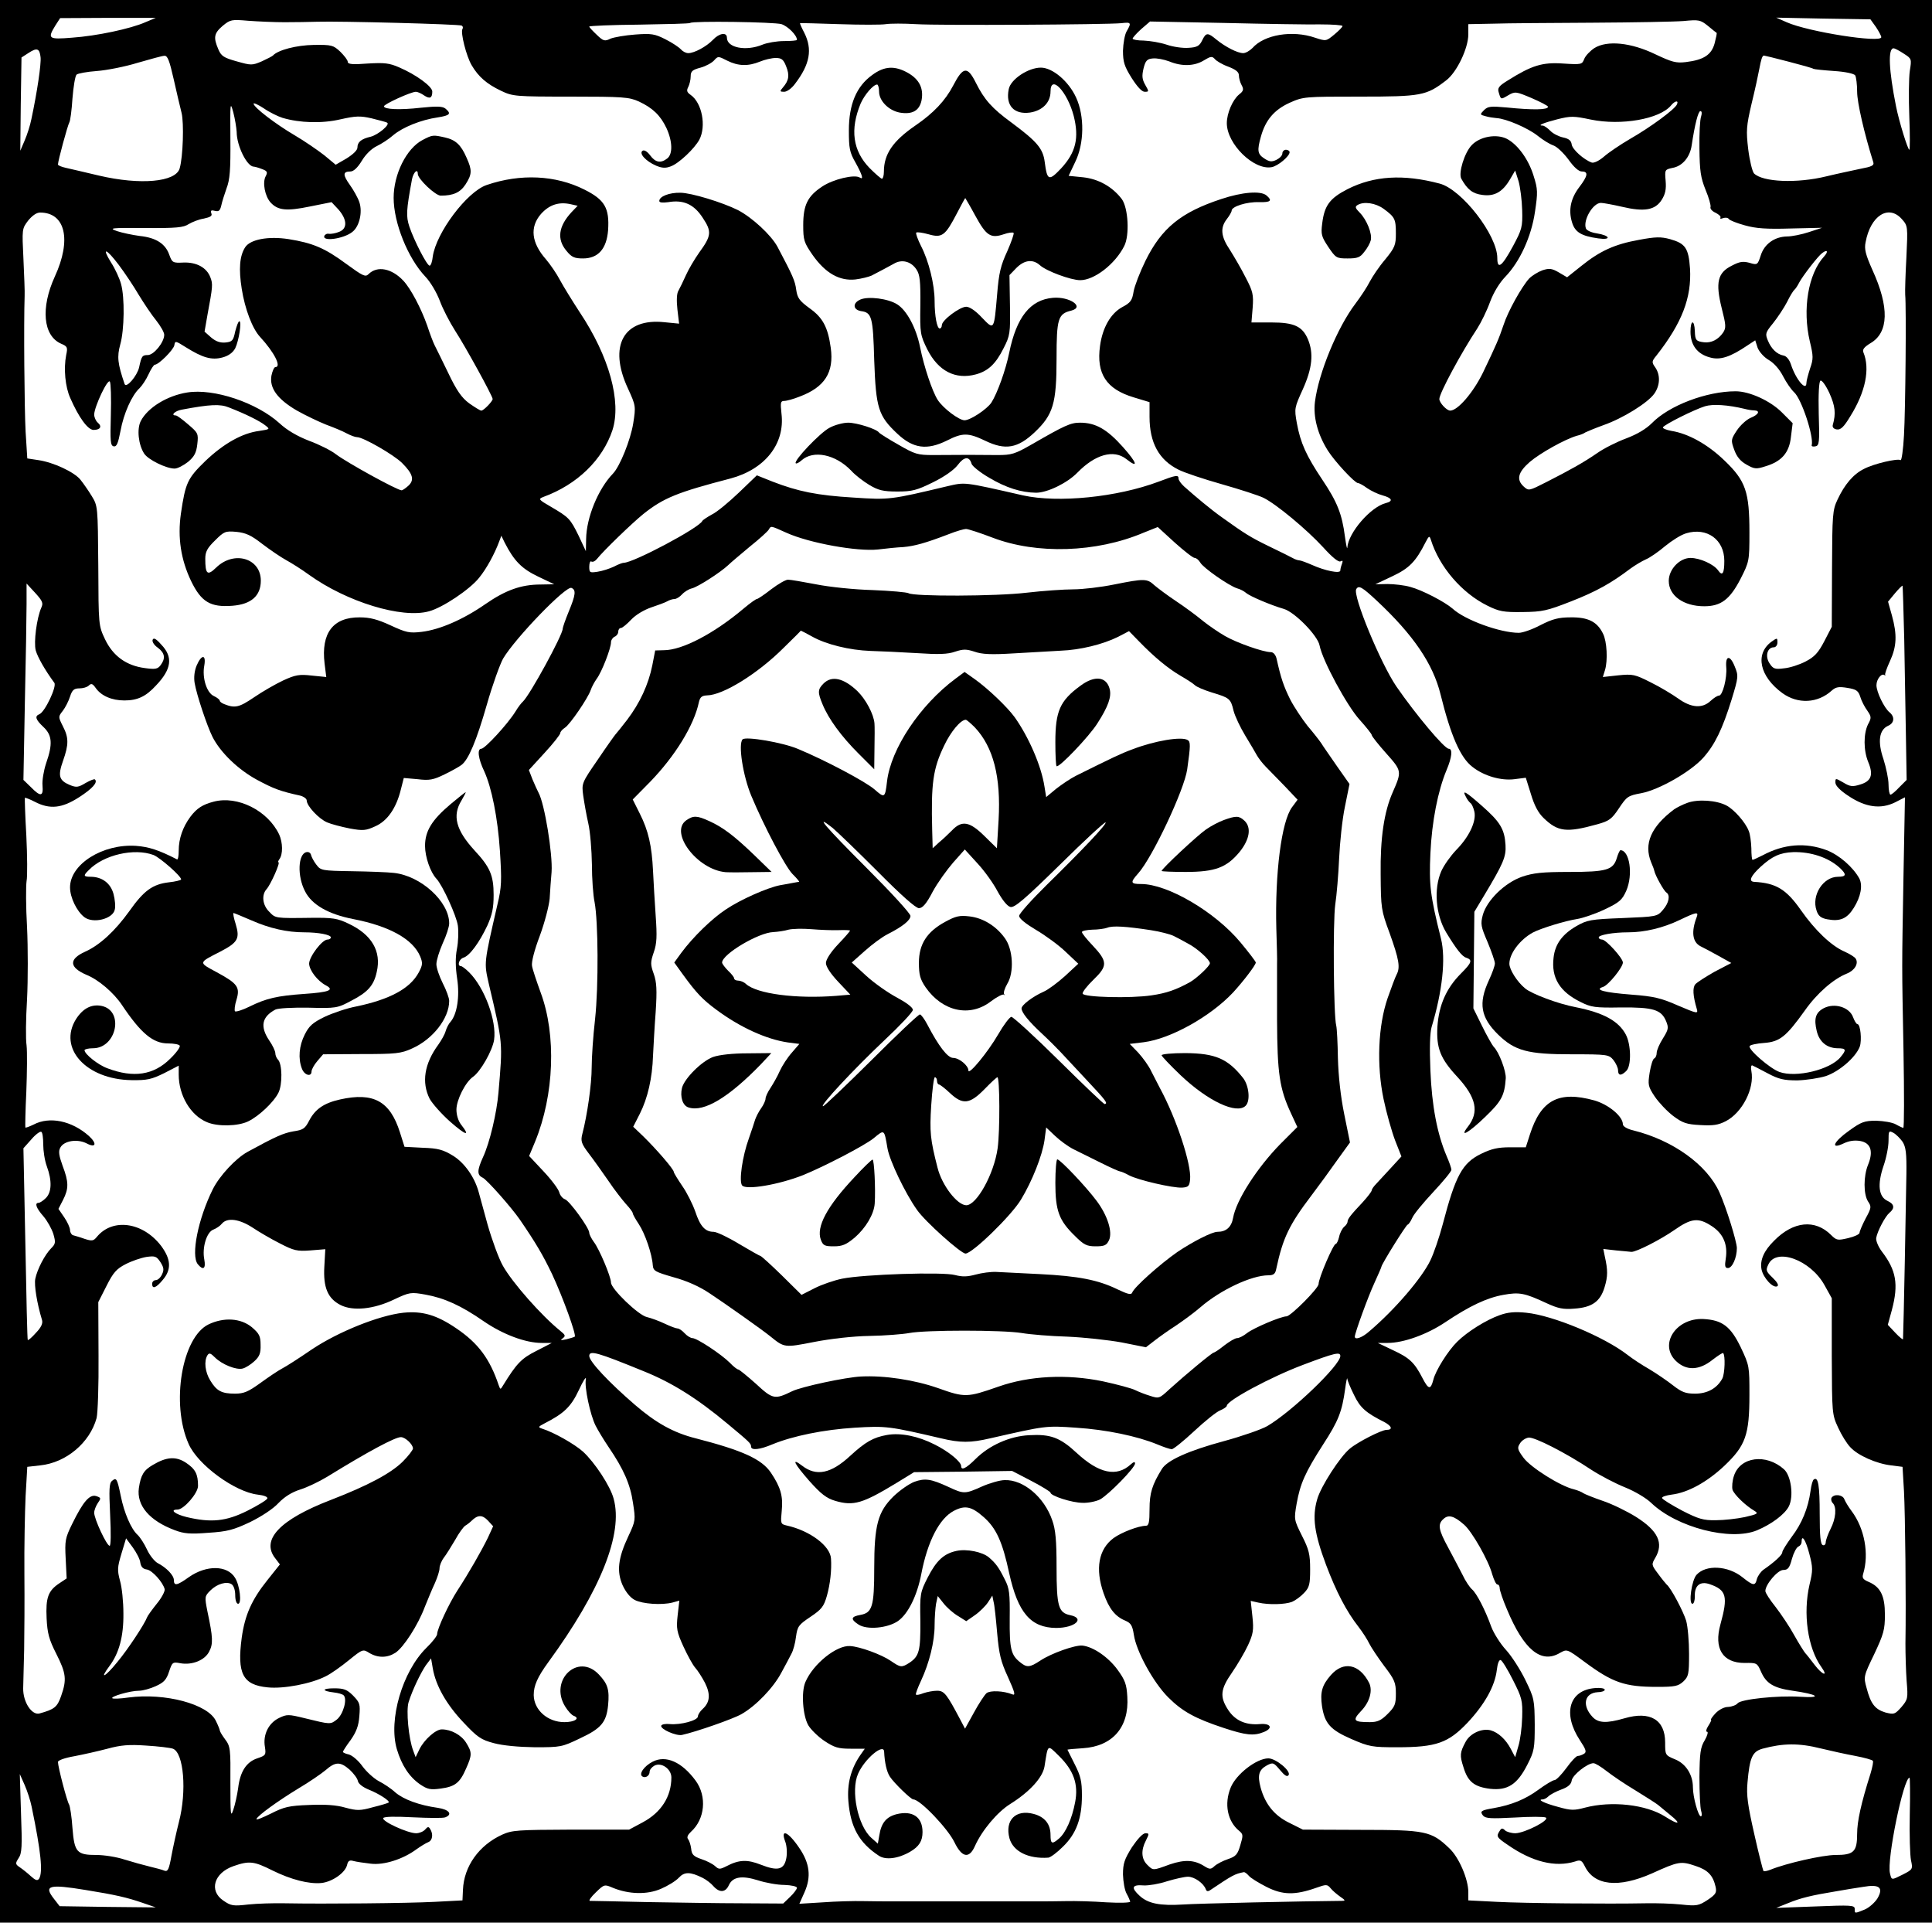
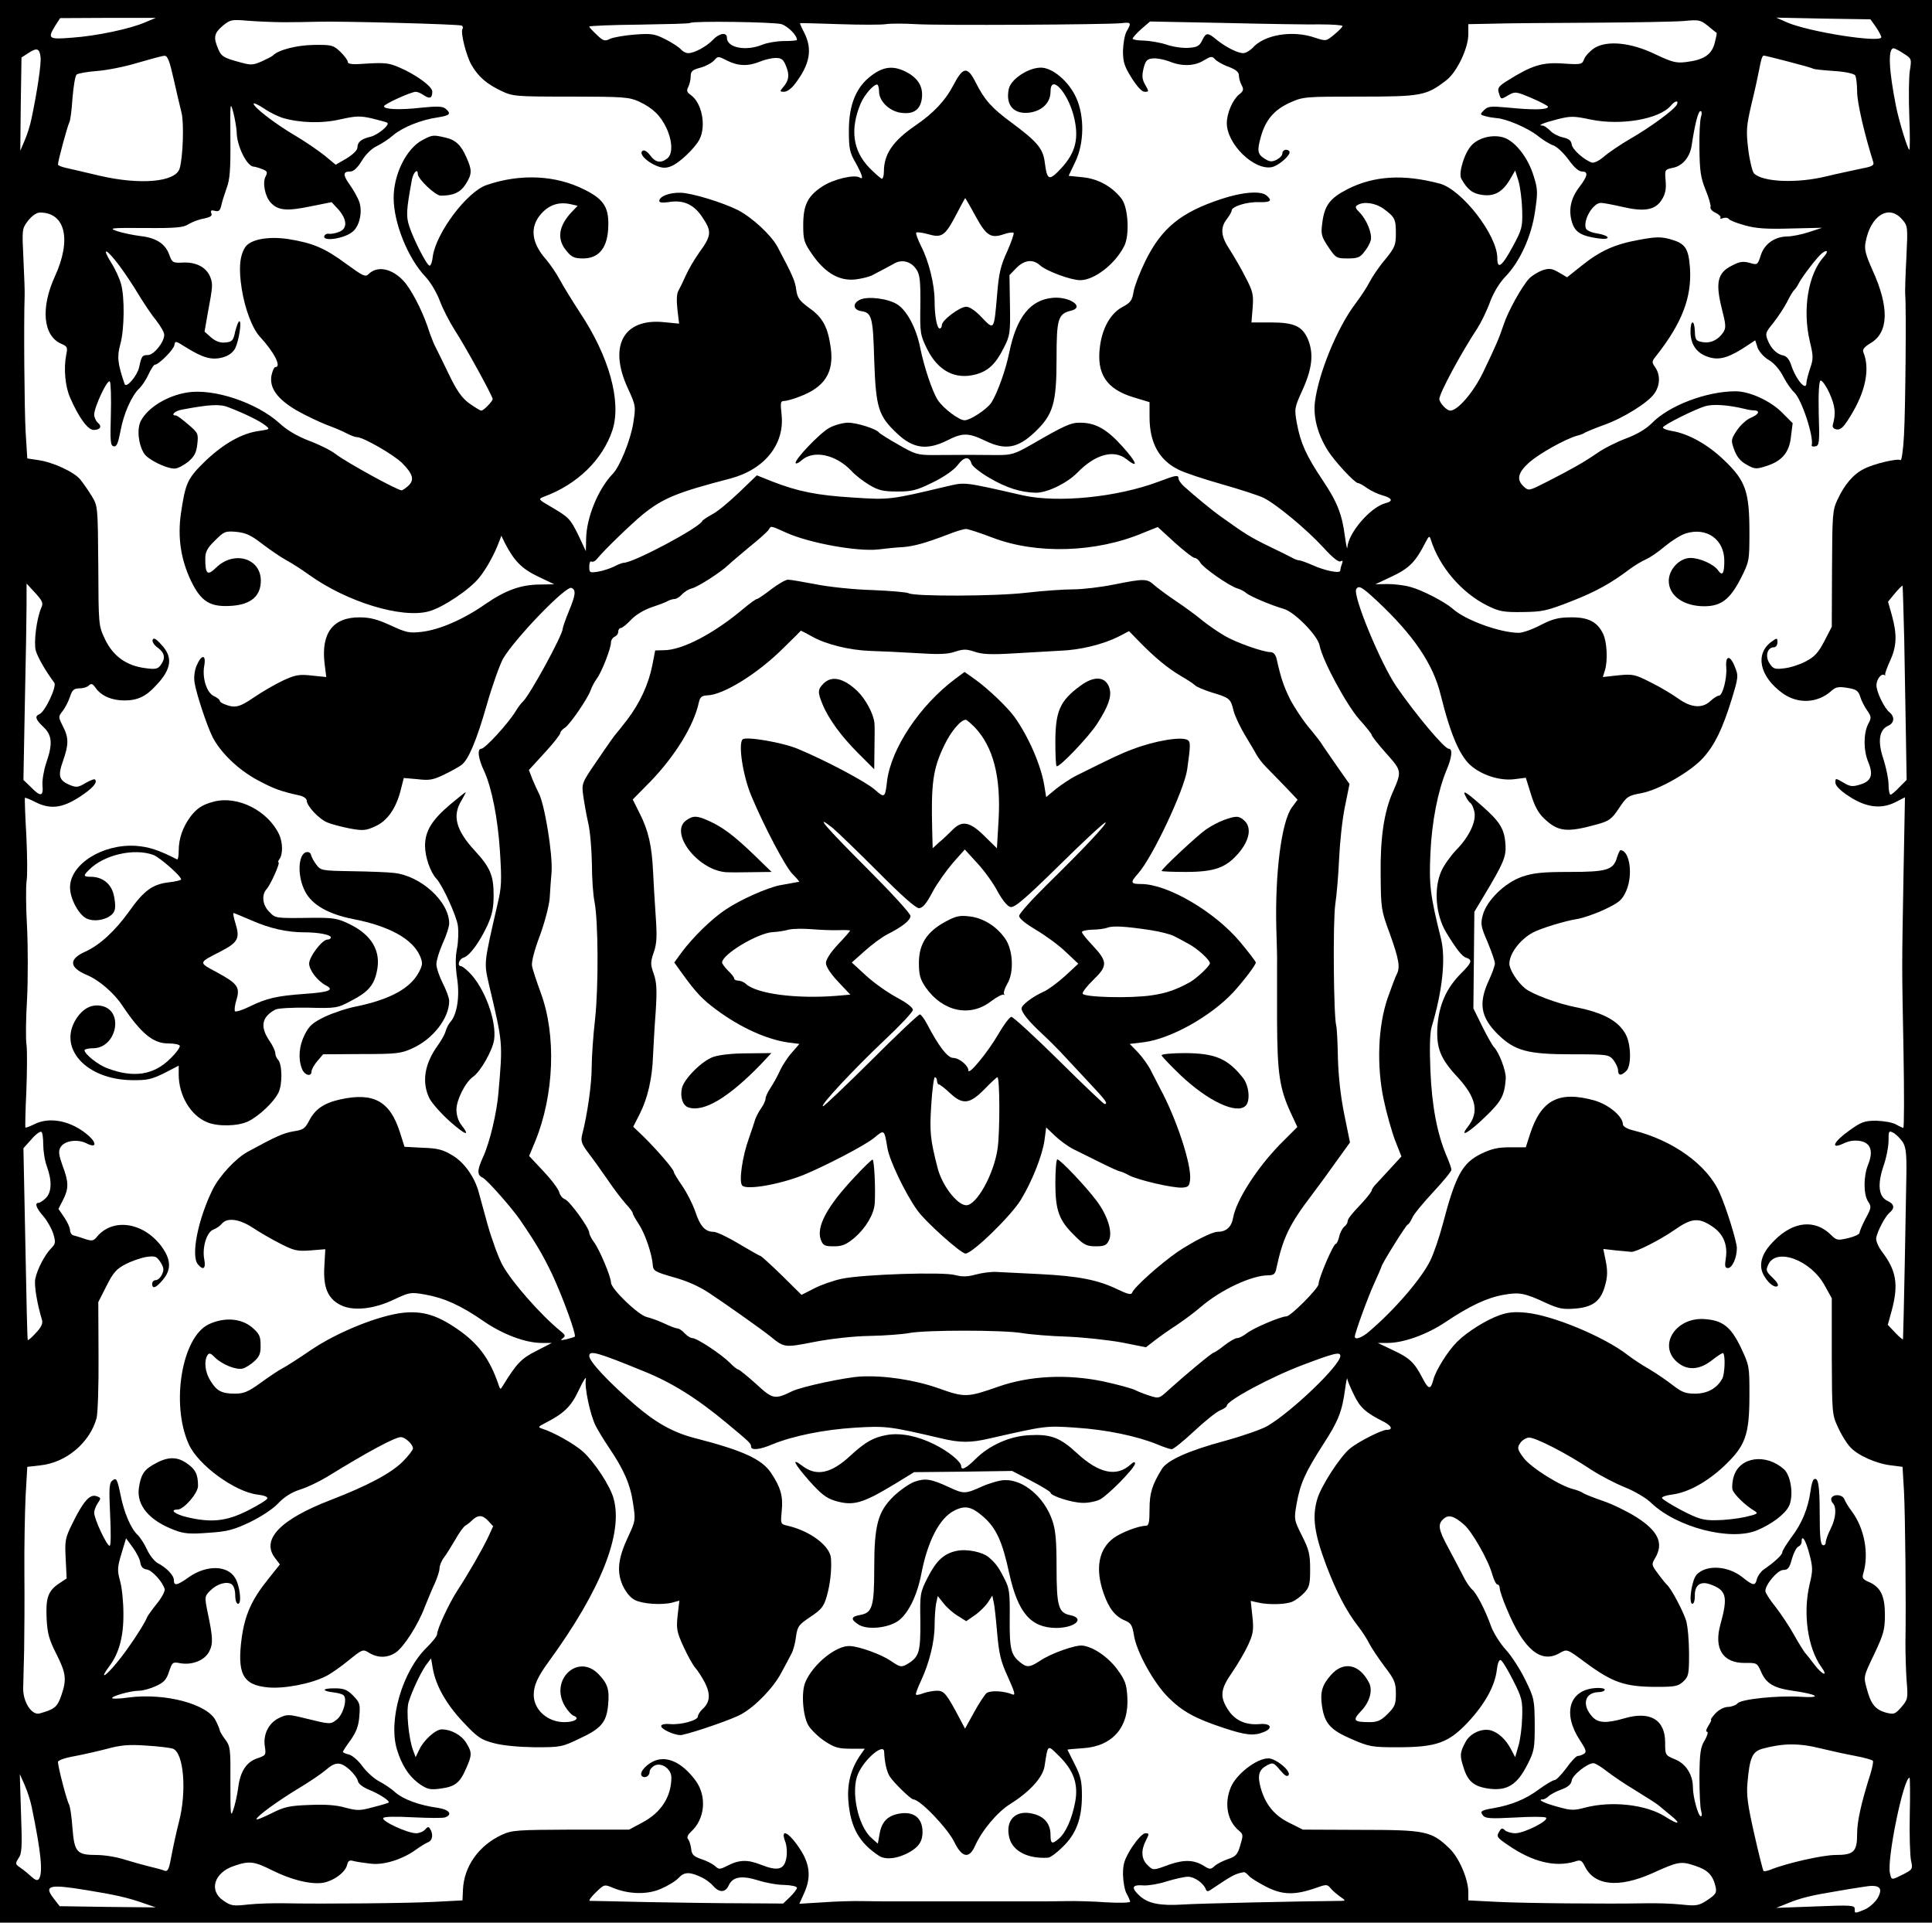
<svg xmlns="http://www.w3.org/2000/svg" version="1.0" width="800pt" height="796pt" viewBox="0 0 800 796" preserveAspectRatio="xMidYMid meet">
  <g transform="translate(0,796) scale(0.1,-0.1)" fill="#000000" stroke="none">
    <path d="M0 3980 l0 -3980 4000 0 4000 0 0 3980 0 3980 -4000 0 -4000 0 0 -3980z m602 3888 c-61 -27 -202 -57 -304 -64 -98 -8 -102 -4 -69 50 l20 31 198 1 198 0 -43 -18z m7166 -20 c12 -18 22 -37 22 -42 0 -25 -302 22 -392 62 l-43 19 195 -4 195 -3 23 -32z m-6590 20 c42 0 104 1 137 2 88 3 588 -10 597 -16 5 -3 6 -9 3 -14 -9 -14 16 -113 38 -150 28 -48 63 -78 122 -106 48 -23 59 -24 288 -24 217 0 242 -2 282 -20 58 -27 90 -58 115 -111 25 -55 26 -107 3 -125 -27 -21 -49 -17 -71 13 -12 16 -24 23 -31 19 -17 -11 14 -44 56 -62 24 -10 39 -11 60 -3 34 12 99 74 119 111 29 56 11 152 -36 185 -16 11 -18 18 -10 33 5 10 10 30 10 44 0 21 7 27 41 36 22 6 47 20 56 30 16 18 17 18 54 -1 46 -23 87 -24 136 -4 19 8 49 15 65 15 24 0 32 -6 43 -34 15 -37 12 -59 -13 -88 -14 -16 -13 -18 5 -18 12 0 32 15 45 33 62 81 73 143 38 212 -11 21 -19 39 -17 39 1 1 74 -1 162 -4 88 -3 175 -3 193 0 19 3 75 3 125 0 98 -6 786 -2 850 4 41 5 43 2 22 -34 -8 -14 -14 -50 -15 -80 0 -47 6 -65 36 -113 23 -36 42 -57 54 -57 18 0 18 1 2 29 -13 23 -14 37 -7 67 8 33 15 40 38 42 16 2 46 -4 68 -12 53 -22 105 -20 144 4 28 17 34 18 45 6 6 -8 31 -23 56 -32 31 -12 44 -22 44 -36 0 -11 5 -29 11 -40 10 -18 8 -25 -10 -39 -27 -22 -51 -78 -51 -119 0 -86 112 -196 186 -182 26 5 74 45 74 62 0 5 -7 10 -15 10 -8 0 -15 -7 -15 -15 0 -9 -11 -20 -25 -27 -19 -9 -29 -8 -50 6 -28 18 -30 33 -14 90 19 69 55 111 118 140 58 26 62 26 292 26 255 0 275 4 357 67 44 33 92 133 92 191 l0 42 103 2 c56 2 242 3 412 4 171 1 340 4 377 7 62 6 69 5 100 -20 18 -15 34 -28 36 -29 2 -1 -2 -20 -8 -43 -13 -48 -45 -69 -119 -78 -41 -5 -58 0 -126 32 -101 49 -200 59 -253 26 -18 -12 -37 -32 -42 -45 -9 -23 -11 -24 -88 -19 -86 6 -130 -8 -230 -71 -36 -22 -42 -31 -36 -49 9 -30 8 -30 40 -11 28 16 32 15 96 -12 37 -16 68 -32 68 -36 0 -13 -62 -14 -171 -3 -66 6 -78 5 -94 -11 -18 -18 -17 -19 6 -25 13 -4 34 -7 46 -8 39 -2 130 -41 170 -73 21 -17 50 -35 65 -40 15 -5 43 -32 63 -59 22 -31 42 -49 55 -49 28 0 25 -18 -10 -64 -36 -47 -46 -95 -31 -145 12 -42 38 -58 109 -68 56 -8 50 12 -7 21 -21 3 -41 12 -44 20 -13 34 29 106 62 106 9 0 48 -7 87 -16 93 -22 138 -14 165 29 15 24 19 44 16 79 -4 46 -3 46 29 53 40 7 72 44 79 94 13 87 27 141 36 141 6 0 7 -9 3 -22 -5 -13 -8 -73 -7 -133 1 -92 5 -120 25 -170 14 -33 23 -66 21 -72 -3 -7 7 -18 21 -24 14 -7 23 -16 20 -20 -3 -5 2 -6 11 -2 10 3 20 2 24 -4 3 -5 33 -17 66 -26 46 -13 90 -16 190 -13 l130 3 -55 -18 c-30 -10 -71 -18 -90 -18 -52 -1 -94 -31 -109 -78 -13 -40 -14 -41 -47 -31 -27 7 -41 5 -73 -12 -59 -29 -68 -70 -42 -175 18 -71 19 -82 6 -102 -20 -29 -49 -44 -80 -40 -32 4 -36 9 -37 46 -2 50 -18 47 -18 -2 0 -56 28 -93 81 -107 42 -12 84 2 155 50 l32 21 10 -31 c7 -17 26 -39 47 -51 22 -13 45 -40 59 -68 13 -25 33 -54 45 -65 31 -28 82 -183 73 -219 -2 -5 5 -7 15 -5 16 3 18 15 14 135 -2 82 1 133 7 137 6 3 22 -19 37 -51 24 -54 28 -84 14 -133 -2 -9 4 -16 17 -18 16 -2 29 10 56 55 63 101 82 196 54 264 -5 12 3 22 29 38 76 44 79 149 8 304 -28 63 -34 86 -28 114 20 110 95 158 150 96 25 -28 25 -30 19 -158 -4 -71 -6 -141 -5 -155 5 -53 1 -480 -5 -582 -3 -59 -10 -106 -14 -103 -13 8 -111 -15 -151 -36 -45 -22 -81 -65 -110 -127 -21 -44 -22 -62 -23 -287 l-1 -240 -31 -60 c-25 -48 -41 -65 -78 -84 -25 -13 -65 -26 -89 -28 -38 -5 -45 -2 -60 21 -19 29 -9 66 18 66 8 0 15 9 15 20 0 20 -1 20 -25 3 -69 -51 -49 -144 46 -213 64 -46 146 -42 204 11 17 15 29 17 65 11 37 -6 45 -12 53 -37 5 -17 18 -42 29 -57 17 -25 18 -30 3 -57 -19 -39 -19 -108 1 -156 22 -53 13 -79 -33 -93 -32 -10 -42 -9 -70 8 -33 19 -33 19 -33 0 0 -13 20 -33 55 -56 71 -47 133 -55 192 -26 l41 21 -6 -322 c-7 -404 -7 -355 0 -729 3 -175 3 -318 -1 -318 -3 1 -17 7 -31 15 -14 8 -50 14 -81 15 -49 0 -62 -5 -112 -41 -65 -46 -80 -80 -23 -53 23 11 45 14 69 10 44 -8 55 -43 32 -99 -19 -47 -19 -121 0 -151 15 -22 14 -27 -10 -71 -14 -27 -25 -53 -25 -59 0 -6 -21 -16 -47 -22 -43 -10 -48 -10 -71 13 -66 66 -156 57 -235 -23 -43 -42 -60 -81 -53 -119 7 -36 49 -81 66 -70 6 4 -1 17 -20 35 -27 26 -29 31 -18 54 32 72 175 20 233 -85 l30 -54 0 -240 c1 -236 1 -241 26 -295 14 -31 37 -68 51 -82 31 -34 108 -68 169 -75 l47 -6 6 -101 c5 -95 9 -456 6 -631 0 -44 2 -114 5 -155 6 -72 5 -76 -22 -108 -27 -30 -30 -31 -66 -22 -43 13 -61 36 -78 102 -13 46 -12 49 32 140 39 83 44 101 44 163 0 78 -18 115 -68 136 -23 10 -27 16 -22 33 25 82 6 188 -48 260 -13 17 -26 39 -30 49 -7 19 -42 23 -53 6 -3 -6 -1 -16 5 -22 17 -17 13 -64 -9 -107 -11 -22 -20 -47 -20 -55 0 -9 -6 -15 -12 -12 -10 3 -13 38 -13 128 0 118 -6 156 -24 144 -5 -2 -11 -24 -14 -48 -10 -72 -36 -135 -78 -190 -21 -29 -39 -57 -39 -64 0 -11 -33 -41 -78 -72 -11 -8 -23 -25 -27 -38 -7 -30 -15 -29 -60 7 -60 48 -151 53 -190 10 -20 -22 -34 -120 -17 -120 6 0 10 14 10 31 -2 45 22 64 62 50 69 -24 76 -50 44 -166 -28 -100 9 -160 100 -160 51 1 52 0 68 -36 21 -49 53 -68 131 -79 105 -15 126 -31 32 -25 -95 6 -246 -10 -260 -27 -5 -7 -23 -14 -39 -15 -17 0 -39 -12 -53 -27 -13 -14 -21 -26 -18 -26 3 0 -2 -11 -11 -25 -9 -14 -12 -25 -5 -25 5 0 1 -16 -10 -35 -18 -29 -21 -53 -22 -152 0 -65 3 -128 7 -140 4 -13 3 -23 -1 -23 -11 0 -33 80 -33 120 0 52 -29 98 -74 116 -41 17 -41 18 -41 70 0 94 -62 131 -168 100 -76 -22 -110 -20 -134 7 -43 47 -32 98 23 101 16 0 29 5 29 10 0 6 -18 9 -40 7 -107 -8 -136 -105 -63 -216 25 -38 29 -49 17 -56 -8 -5 -19 -9 -26 -9 -6 0 -27 -22 -47 -50 -20 -27 -42 -50 -49 -50 -7 0 -37 -18 -67 -40 -53 -39 -111 -63 -185 -76 -53 -9 -58 -13 -44 -31 11 -12 32 -13 130 -8 64 4 123 4 130 0 17 -11 -87 -64 -126 -65 -17 0 -37 6 -43 12 -10 10 -15 10 -22 -2 -15 -23 -13 -27 33 -58 102 -71 197 -94 279 -69 22 8 28 5 40 -19 39 -81 139 -92 279 -30 110 50 119 51 179 31 52 -17 73 -39 84 -87 5 -24 1 -31 -33 -54 -37 -24 -45 -26 -110 -19 -38 4 -105 6 -148 5 -155 -3 -500 0 -615 6 l-118 6 0 34 c0 54 -39 145 -79 182 -74 71 -98 76 -366 76 l-240 1 -56 28 c-62 30 -100 77 -119 146 -14 52 -7 74 26 92 25 13 28 12 54 -19 20 -24 30 -30 36 -21 10 17 -53 69 -84 69 -49 0 -134 -66 -156 -121 -28 -68 -13 -140 35 -179 17 -14 17 -19 5 -59 -11 -38 -18 -47 -51 -58 -21 -7 -46 -20 -56 -29 -15 -14 -20 -14 -41 -1 -42 27 -82 29 -144 8 -71 -26 -69 -26 -94 -1 -24 24 -26 60 -5 100 14 28 14 30 -2 30 -11 0 -33 -24 -56 -58 -31 -50 -37 -67 -37 -113 1 -30 7 -65 15 -79 8 -14 14 -29 15 -33 0 -5 -44 -6 -99 -3 -54 4 -129 6 -167 5 -38 -1 -95 -1 -126 -1 -67 0 -489 0 -580 0 -35 0 -94 0 -133 1 -38 1 -114 -1 -167 -5 l-98 -6 21 47 c29 65 22 121 -22 185 -46 68 -79 81 -57 24 6 -17 8 -46 4 -67 -9 -48 -35 -55 -106 -27 -56 22 -90 21 -143 -7 -26 -13 -31 -13 -46 1 -10 9 -35 22 -57 29 -32 11 -40 19 -42 43 -2 16 -8 34 -13 40 -6 7 -1 18 12 30 58 52 67 146 20 211 -57 78 -124 108 -179 79 -35 -18 -58 -51 -42 -61 13 -8 30 3 30 20 0 8 9 19 20 25 29 15 70 -14 70 -49 0 -79 -42 -145 -119 -186 l-56 -30 -240 0 c-221 -1 -244 -2 -286 -21 -96 -44 -158 -131 -162 -228 l-2 -44 -115 -6 c-115 -6 -458 -9 -620 -6 -47 1 -115 -1 -152 -5 -62 -7 -71 -6 -103 16 -61 41 -39 115 42 143 66 23 85 20 161 -18 77 -38 151 -57 203 -52 45 5 98 42 106 74 4 18 10 22 27 17 11 -3 44 -8 71 -11 55 -7 135 19 190 60 17 12 38 25 48 29 18 7 22 33 8 55 -6 10 -10 10 -21 -3 -7 -8 -24 -15 -37 -15 -35 0 -144 50 -136 63 4 6 48 7 123 3 65 -3 125 -4 134 0 31 12 16 32 -30 39 -79 11 -143 35 -177 64 -17 16 -49 37 -69 47 -20 11 -50 38 -67 61 -17 24 -42 45 -56 49 -14 3 -25 8 -25 11 0 3 14 25 32 49 23 33 33 58 36 99 4 50 2 56 -26 85 -25 25 -38 30 -78 30 -52 0 -53 -11 -2 -17 18 -2 36 -7 41 -12 16 -16 -2 -79 -28 -100 -27 -21 -26 -21 -132 5 -69 17 -75 17 -108 1 -43 -21 -67 -69 -58 -120 5 -33 3 -35 -32 -47 -45 -15 -71 -55 -79 -124 -4 -28 -13 -69 -20 -89 -11 -33 -12 -21 -12 112 1 140 0 151 -22 180 -12 16 -22 33 -22 37 0 3 -7 21 -16 39 -33 70 -211 117 -362 97 -34 -5 -64 -6 -67 -3 -8 7 74 31 110 31 17 0 48 9 70 19 33 15 44 26 55 60 13 39 15 41 46 35 49 -9 102 12 120 48 17 32 16 58 -7 166 -12 61 -12 63 12 87 28 28 68 39 88 26 9 -6 15 -25 15 -45 0 -21 5 -36 12 -36 16 0 7 77 -13 108 -32 52 -118 53 -190 3 -50 -36 -63 -38 -63 -13 0 20 -31 52 -68 71 -12 7 -32 31 -43 55 -11 24 -29 52 -40 62 -26 24 -55 90 -69 161 -15 72 -18 77 -36 62 -12 -10 -13 -35 -8 -140 4 -79 3 -129 -2 -129 -12 0 -64 111 -64 137 0 10 7 28 15 40 14 20 14 22 -7 29 -27 8 -54 -23 -99 -115 -29 -59 -31 -69 -27 -145 l4 -81 -30 -20 c-47 -31 -57 -60 -53 -145 3 -62 10 -88 40 -147 41 -81 44 -107 20 -175 -16 -46 -28 -55 -89 -72 -32 -9 -69 47 -68 104 1 25 2 97 4 160 1 63 2 205 1 315 -1 110 2 255 5 321 l7 121 53 6 c108 11 206 94 234 196 5 21 9 136 8 259 l-1 221 34 67 c28 56 42 71 79 90 25 13 63 26 86 30 36 5 42 3 58 -21 14 -22 16 -32 7 -51 -6 -13 -17 -24 -26 -24 -8 0 -15 -7 -15 -15 0 -23 16 -18 44 16 37 43 34 86 -7 141 -76 99 -201 116 -266 37 -14 -17 -20 -18 -51 -8 -19 7 -41 13 -48 15 -6 2 -12 12 -12 21 0 10 -11 34 -24 53 l-24 35 19 37 c24 47 24 74 -2 142 -15 42 -18 60 -9 75 15 28 70 37 109 17 38 -20 44 -1 9 31 -71 63 -163 82 -229 47 -17 -8 -32 -14 -34 -12 -1 2 0 68 4 148 3 80 4 166 1 192 -4 25 -3 111 2 191 4 80 4 214 0 298 -5 85 -5 170 -2 191 4 20 3 105 -1 189 -5 84 -7 154 -6 156 2 1 21 -6 42 -17 62 -32 112 -26 182 19 56 36 79 62 66 74 -2 3 -20 -4 -39 -15 -30 -18 -38 -19 -65 -8 -45 19 -50 38 -28 100 24 68 24 96 -1 144 -19 38 -19 39 0 63 10 13 24 40 30 59 9 28 17 34 39 34 15 0 32 5 39 12 10 10 16 7 28 -10 23 -33 67 -52 119 -52 54 0 89 16 131 62 65 68 71 118 22 169 -22 25 -32 30 -36 20 -3 -8 7 -23 22 -33 29 -22 32 -44 11 -72 -12 -16 -22 -18 -65 -12 -77 10 -132 50 -165 119 -27 57 -27 58 -28 305 -2 245 -2 247 -27 288 -14 23 -35 53 -47 68 -26 32 -112 72 -174 81 l-46 7 -7 111 c-5 93 -8 448 -4 562 1 17 -2 86 -5 154 -6 122 -6 124 19 157 17 21 35 34 50 34 105 0 131 -113 61 -265 -59 -129 -49 -245 26 -278 26 -11 28 -15 21 -47 -11 -57 -4 -132 17 -178 35 -80 72 -131 96 -132 28 0 37 14 18 30 -8 7 -15 22 -15 34 1 33 56 150 65 136 4 -6 6 -69 4 -138 -3 -109 -2 -127 12 -130 12 -2 18 12 28 64 13 72 47 148 79 177 10 10 27 35 37 57 10 22 22 40 26 40 16 0 78 62 81 81 3 19 5 18 48 -9 69 -43 106 -54 151 -42 26 7 43 20 53 38 15 31 28 112 17 112 -4 0 -11 -19 -17 -42 -8 -38 -12 -43 -40 -46 -22 -2 -40 4 -60 21 l-27 24 12 69 c22 118 23 128 12 156 -15 40 -57 63 -111 61 -44 -2 -47 -1 -59 32 -16 46 -55 71 -122 78 -30 4 -73 13 -94 20 -37 13 -27 14 116 13 129 -1 159 2 180 16 15 9 43 20 63 23 27 6 36 11 31 22 -4 12 0 14 15 10 16 -4 21 1 26 21 3 15 13 47 22 72 14 36 17 77 16 205 -1 150 -1 157 12 110 7 -27 13 -64 14 -81 0 -58 43 -144 71 -144 4 0 19 -4 34 -10 22 -8 24 -13 15 -30 -14 -26 -3 -83 21 -109 30 -32 65 -36 162 -16 l90 18 29 -31 c36 -42 37 -79 2 -92 -14 -6 -33 -9 -42 -8 -8 2 -17 -3 -19 -9 -9 -24 79 -12 115 16 30 22 44 82 30 124 -6 18 -24 50 -39 71 -30 42 -30 56 2 56 13 0 30 16 47 44 16 27 41 51 62 61 19 9 50 29 68 45 39 33 115 64 185 74 50 8 57 15 32 36 -12 10 -35 11 -102 4 -88 -10 -153 -7 -153 6 0 9 112 60 132 60 7 0 23 -7 34 -15 24 -16 34 -11 34 16 0 21 -67 70 -137 100 -41 18 -61 20 -130 16 -63 -5 -83 -3 -83 7 0 7 -14 25 -31 42 -29 27 -35 29 -110 28 -71 -1 -148 -21 -169 -44 -3 -3 -24 -14 -46 -24 -40 -17 -44 -17 -104 0 -54 15 -64 22 -76 50 -21 49 -18 66 18 97 32 26 36 27 106 21 41 -3 108 -6 150 -6z m2058 -8 c27 -9 64 -46 64 -65 0 -3 -24 -5 -54 -5 -29 0 -70 -7 -89 -15 -68 -28 -147 -13 -147 29 0 24 -32 19 -58 -9 -27 -28 -77 -55 -102 -55 -10 0 -23 7 -31 16 -7 8 -35 27 -63 41 -45 23 -59 25 -126 20 -41 -3 -87 -11 -102 -17 -24 -12 -30 -10 -57 16 -17 16 -31 31 -31 34 0 3 93 7 207 8 114 2 209 4 211 7 9 9 349 4 378 -5z m2232 -1 c50 0 92 -3 91 -7 0 -4 -16 -20 -34 -35 -34 -28 -34 -28 -80 -13 -93 32 -210 13 -259 -43 -11 -11 -28 -21 -38 -21 -24 0 -74 26 -111 56 -36 30 -43 30 -59 -3 -11 -23 -21 -29 -56 -31 -24 -2 -65 4 -91 13 -27 9 -69 16 -95 17 -25 0 -46 4 -46 8 0 4 16 22 36 40 l36 31 307 -6 c168 -4 348 -7 399 -6z m-5300 -136 c3 -28 -14 -143 -38 -256 -5 -26 -18 -66 -28 -89 l-18 -42 2 193 3 193 28 18 c36 24 47 20 51 -17z m7715 15 c33 -21 33 -22 25 -72 -4 -28 -5 -113 -2 -188 3 -76 3 -138 0 -138 -6 0 -42 115 -55 180 -30 151 -34 240 -10 240 5 0 24 -10 42 -22z m-7164 -105 c12 -54 27 -117 33 -141 10 -41 6 -181 -8 -229 -16 -57 -163 -70 -334 -30 -58 14 -120 28 -137 32 -18 4 -33 10 -33 14 0 15 40 162 47 174 4 6 10 51 13 99 4 49 11 93 17 99 5 5 43 12 84 15 41 3 117 18 169 34 52 15 102 29 111 29 13 1 21 -21 38 -96z m6686 72 c54 -14 101 -27 104 -30 4 -2 42 -6 86 -9 47 -3 82 -11 87 -18 4 -7 8 -38 8 -68 0 -44 29 -171 67 -292 4 -13 -6 -18 -54 -27 -32 -7 -95 -20 -140 -31 -122 -30 -264 -24 -300 12 -7 8 -18 52 -24 100 -9 77 -8 95 14 189 14 57 28 122 32 144 7 38 12 55 19 55 2 0 48 -11 101 -25z m-6235 -233 c71 -21 163 -24 240 -6 63 14 81 15 129 4 31 -8 60 -15 64 -18 14 -7 -37 -50 -68 -58 -39 -9 -55 -22 -55 -45 0 -11 -18 -28 -45 -45 l-45 -26 -47 39 c-27 21 -82 59 -123 83 -80 47 -170 116 -170 131 0 4 19 -4 43 -20 23 -16 58 -33 77 -39z m5774 56 c-8 -20 -110 -95 -194 -143 -41 -24 -90 -57 -109 -74 -20 -17 -41 -27 -50 -24 -33 12 -80 54 -83 75 -2 16 -12 24 -36 29 -18 4 -42 16 -53 28 -11 11 -25 21 -31 21 -24 0 2 11 60 26 56 14 68 14 139 -1 126 -26 285 2 332 58 16 20 33 23 25 5z m-6452 -665 c24 -32 61 -87 82 -123 22 -36 54 -84 73 -107 18 -23 33 -49 33 -59 0 -31 -43 -84 -68 -84 -23 0 -26 -4 -36 -51 -8 -35 -53 -88 -60 -69 -29 85 -32 113 -18 164 17 60 19 195 3 251 -6 22 -24 62 -41 88 -41 66 -20 59 32 -10z m7061 35 c-66 -72 -90 -219 -59 -351 15 -62 15 -73 1 -113 -8 -25 -15 -51 -15 -59 0 -38 -44 14 -64 76 -7 21 -19 35 -31 37 -27 5 -51 28 -65 63 -11 27 -10 32 22 71 19 24 45 63 58 88 12 25 26 47 30 50 4 3 13 16 20 30 14 27 79 111 95 122 22 17 27 7 8 -14z m-7382 -1454 c-19 -43 -32 -143 -23 -177 8 -28 38 -81 77 -134 11 -15 -39 -121 -62 -130 -20 -8 -16 -22 17 -53 36 -34 39 -70 11 -150 -10 -30 -17 -72 -15 -92 4 -46 -8 -48 -48 -7 l-31 30 6 322 c4 177 7 360 7 406 l0 85 36 -39 c30 -33 34 -42 25 -61z m7714 -130 c2 -121 5 -301 7 -401 l3 -182 -30 -30 c-16 -17 -32 -31 -37 -31 -4 0 -8 19 -8 42 0 23 -10 70 -21 105 -25 73 -18 121 19 138 26 11 29 37 6 56 -22 18 -54 84 -54 112 0 25 21 51 33 42 4 -3 5 -2 3 1 -2 3 7 29 20 57 28 61 30 109 8 189 l-16 57 28 34 c16 19 30 33 32 32 1 -1 4 -101 7 -221z m-7706 -2092 c0 -26 6 -67 15 -91 22 -60 20 -107 -4 -131 -11 -11 -25 -20 -30 -20 -18 0 -10 -22 20 -56 16 -19 34 -51 41 -73 10 -35 9 -41 -9 -59 -26 -26 -58 -87 -66 -127 -5 -26 7 -101 28 -170 4 -14 -3 -30 -25 -53 -17 -19 -32 -32 -34 -30 -2 1 -6 181 -10 399 l-8 395 33 37 c17 20 36 34 41 31 5 -2 8 -26 8 -52z m7699 11 c14 -22 17 -48 16 -133 -1 -87 -12 -656 -14 -684 0 -4 -14 7 -31 25 l-32 34 17 62 c28 106 18 164 -42 242 -15 20 -25 45 -23 56 5 28 37 89 55 104 23 19 20 36 -8 49 -37 17 -43 67 -17 144 12 34 21 81 21 105 0 41 1 43 20 33 11 -6 28 -23 38 -37z m-7297 -1743 c3 -17 11 -26 27 -28 22 -3 67 -53 74 -82 1 -9 -13 -36 -33 -60 -20 -25 -38 -50 -40 -56 -10 -27 -78 -131 -123 -185 -50 -62 -77 -76 -33 -17 40 53 59 123 58 218 0 47 -6 108 -14 135 -12 45 -11 56 6 113 l19 63 28 -38 c15 -21 30 -49 31 -63z m6911 37 c15 -57 15 -69 1 -127 -28 -120 -8 -263 49 -342 30 -42 4 -33 -28 9 -16 21 -33 43 -39 49 -5 6 -26 39 -45 73 -19 35 -54 87 -77 117 -24 30 -43 59 -43 67 0 27 51 87 74 87 19 0 26 8 36 46 7 25 19 48 27 51 7 3 13 11 13 19 0 34 17 9 32 -49z m-6776 -807 c45 -17 58 -176 25 -303 -10 -39 -24 -103 -31 -140 -10 -56 -15 -67 -29 -62 -9 4 -36 11 -61 17 -25 6 -72 19 -104 29 -33 11 -85 19 -116 19 -82 0 -92 11 -100 112 -3 46 -10 90 -14 97 -9 14 -46 156 -46 176 0 7 28 17 68 24 37 7 99 21 137 31 55 15 89 18 160 13 50 -3 100 -9 111 -13z m6824 1 c41 -10 105 -24 143 -31 37 -7 69 -16 72 -20 3 -4 -2 -27 -9 -51 -40 -126 -56 -200 -56 -251 0 -75 -14 -88 -90 -88 -52 0 -203 -34 -269 -61 -13 -5 -26 -8 -29 -5 -2 3 -20 72 -38 153 -27 119 -33 161 -28 213 9 104 20 128 62 140 85 23 151 24 242 1z m-6092 -88 c17 -16 32 -36 34 -47 2 -11 20 -25 44 -35 43 -17 91 -48 83 -54 -2 -2 -31 -11 -64 -19 -54 -15 -66 -15 -115 -2 -37 11 -85 14 -151 11 -83 -3 -103 -8 -158 -36 -35 -17 -61 -28 -59 -22 5 14 86 73 173 126 44 26 95 61 113 76 41 36 61 36 100 2z m5205 -6 c23 -18 76 -54 118 -79 42 -26 85 -53 95 -61 11 -9 34 -28 52 -43 46 -37 33 -41 -23 -5 -79 50 -222 66 -332 37 -45 -12 -58 -12 -111 3 -57 15 -89 31 -64 31 6 0 17 6 24 13 7 7 31 20 53 28 28 10 41 22 43 37 3 23 65 72 90 72 8 0 32 -15 55 -33z m-6522 -147 c39 -188 47 -271 31 -298 -7 -10 -15 -7 -34 10 -14 13 -34 29 -46 37 -19 13 -19 16 -5 38 14 20 15 49 10 186 l-5 162 20 -45 c11 -25 24 -65 29 -90z m7777 -32 c-2 -84 1 -170 5 -190 8 -36 7 -38 -32 -58 -50 -25 -48 -25 -55 4 -14 55 56 396 81 396 2 0 3 -69 1 -152z m-4998 -263 c14 -7 34 -22 44 -34 25 -28 50 -27 64 4 16 35 54 41 121 20 31 -10 80 -19 109 -19 29 -1 52 -6 52 -12 0 -5 -13 -23 -29 -38 l-28 -27 -169 1 c-93 0 -270 3 -394 5 -124 3 -230 5 -237 5 -7 0 4 16 24 35 35 34 36 34 71 19 66 -27 142 -29 199 -4 28 12 61 32 74 46 23 25 47 25 99 -1z m2261 9 c7 -9 40 -29 73 -46 67 -34 118 -35 206 -4 42 15 46 15 60 -2 8 -10 26 -25 40 -35 22 -15 22 -17 5 -17 -149 -1 -606 -11 -655 -15 -98 -6 -146 4 -181 36 -37 34 -32 47 17 43 20 -1 63 6 96 17 33 10 73 19 87 19 27 0 65 -27 74 -52 3 -9 9 -10 19 -3 91 61 101 67 139 74 4 0 12 -6 20 -15z m2603 -94 c-11 -17 -34 -38 -53 -46 -42 -17 -41 -17 -41 3 0 15 -15 16 -162 10 l-163 -6 50 20 c51 21 96 32 200 49 33 6 83 14 110 18 68 12 85 -3 59 -48z m-7419 35 c124 -20 171 -31 235 -53 l55 -19 -199 2 -199 3 -24 31 c-43 55 -20 61 132 36z" />
    <path d="M3611 7649 c-65 -47 -96 -121 -96 -229 0 -74 3 -91 28 -134 28 -51 34 -72 17 -61 -22 14 -110 -7 -155 -37 -61 -40 -79 -77 -79 -160 0 -62 3 -72 39 -124 53 -75 111 -108 177 -101 25 3 56 11 67 16 41 21 66 35 92 49 33 20 72 10 94 -24 14 -21 17 -48 16 -148 -2 -117 0 -124 29 -183 45 -89 116 -126 201 -103 51 14 82 43 115 109 26 51 28 61 26 178 l-2 124 29 30 c33 33 68 37 97 11 26 -24 128 -62 167 -62 58 0 144 66 182 141 23 44 17 158 -10 195 -39 51 -96 83 -160 90 l-60 6 27 57 c38 77 39 191 4 267 -31 68 -98 124 -146 124 -52 0 -125 -48 -133 -89 -14 -68 22 -106 88 -97 52 8 85 42 85 87 0 74 70 -1 96 -101 23 -91 9 -151 -52 -217 -51 -54 -58 -51 -68 26 -7 56 -32 85 -137 163 -81 59 -113 95 -148 165 -35 70 -53 68 -94 -11 -33 -63 -81 -114 -157 -166 -93 -64 -130 -118 -130 -191 0 -16 -4 -29 -8 -29 -4 0 -27 20 -51 44 -70 72 -82 160 -37 268 16 36 52 78 68 78 4 0 8 -13 8 -29 0 -38 39 -78 85 -87 52 -9 82 7 91 51 9 49 -9 86 -56 113 -55 31 -98 29 -149 -9z m428 -583 c45 -82 63 -94 117 -76 19 7 38 9 41 6 3 -3 -9 -37 -26 -76 -27 -58 -35 -90 -42 -178 -13 -151 -12 -150 -63 -97 -26 28 -51 45 -65 45 -27 0 -101 -56 -101 -76 0 -8 -4 -14 -9 -14 -11 0 -21 51 -21 114 0 68 -24 165 -56 227 -14 28 -23 53 -20 56 3 3 26 0 51 -7 56 -16 69 -6 117 86 18 35 34 64 35 64 0 0 20 -33 42 -74z" />
    <path d="M1749 7380 c-66 -35 -119 -141 -119 -239 0 -104 59 -250 131 -326 22 -23 47 -66 60 -100 12 -33 41 -89 64 -125 40 -61 155 -270 155 -282 0 -9 -37 -48 -47 -48 -5 0 -27 14 -50 30 -31 23 -52 52 -88 128 -26 53 -51 105 -56 114 -5 10 -19 46 -30 80 -25 71 -68 153 -99 186 -48 51 -108 63 -144 27 -13 -13 -23 -8 -93 43 -88 65 -138 86 -238 102 -84 13 -159 -1 -180 -34 -23 -36 -27 -90 -14 -172 13 -83 44 -165 76 -199 59 -64 90 -125 63 -125 -5 0 -12 -16 -16 -35 -9 -51 24 -97 104 -144 37 -21 92 -47 122 -59 30 -11 69 -27 85 -36 17 -9 36 -16 44 -16 25 0 152 -73 186 -107 45 -45 52 -70 26 -94 -11 -10 -24 -19 -28 -19 -18 0 -227 115 -273 150 -19 15 -69 40 -110 55 -49 19 -92 44 -123 73 -94 85 -272 145 -382 127 -82 -13 -163 -62 -192 -118 -17 -33 -10 -98 14 -135 16 -25 91 -62 126 -62 12 0 37 13 56 28 26 22 34 38 38 73 5 44 3 47 -38 82 -23 20 -46 37 -51 37 -23 0 -4 19 25 24 117 22 159 24 195 9 72 -28 127 -56 149 -73 22 -17 22 -17 -23 -24 -71 -9 -147 -52 -223 -124 -75 -73 -83 -90 -102 -219 -14 -99 0 -190 42 -278 42 -87 80 -110 171 -103 78 6 118 41 118 104 0 93 -111 126 -185 54 -36 -35 -45 -28 -45 37 0 28 8 44 40 75 38 38 43 40 89 36 39 -4 61 -14 107 -50 33 -25 77 -55 99 -67 22 -12 65 -39 95 -61 156 -112 384 -182 496 -151 57 15 170 91 208 139 31 38 64 99 83 150 l9 24 14 -29 c39 -76 71 -108 138 -140 l67 -32 -56 -1 c-81 0 -145 -23 -229 -81 -92 -64 -189 -106 -264 -115 -51 -6 -64 -3 -129 27 -54 25 -86 33 -127 33 -111 1 -161 -65 -146 -191 l7 -56 -60 6 c-51 6 -68 3 -118 -20 -32 -15 -86 -46 -121 -70 -62 -42 -79 -46 -124 -28 -10 4 -18 10 -18 14 0 4 -11 13 -24 19 -30 13 -50 76 -40 127 8 47 -12 46 -32 -1 -9 -22 -12 -49 -8 -72 8 -48 51 -177 74 -223 33 -65 107 -136 185 -178 69 -37 96 -47 178 -65 15 -4 27 -13 27 -20 0 -23 51 -77 85 -91 16 -7 58 -18 93 -25 55 -10 67 -9 106 9 50 22 87 75 106 153 l12 47 57 -5 c49 -6 65 -3 112 20 29 14 61 32 70 39 29 22 62 100 105 250 23 81 54 166 67 190 51 86 260 302 283 293 20 -8 18 -28 -11 -98 -14 -34 -25 -66 -25 -71 0 -26 -136 -275 -165 -302 -6 -5 -20 -23 -30 -40 -32 -52 -127 -155 -142 -155 -18 0 -13 -41 12 -93 31 -68 56 -193 65 -329 8 -125 7 -151 -10 -222 -57 -248 -56 -240 -36 -329 59 -250 58 -240 40 -451 -7 -83 -36 -207 -64 -267 -25 -55 -25 -74 -1 -85 18 -9 118 -122 154 -174 67 -98 95 -146 133 -225 46 -99 101 -251 94 -259 -3 -2 -19 -7 -35 -11 -23 -5 -27 -4 -15 4 13 10 11 14 -10 31 -78 63 -199 200 -238 270 -17 30 -45 107 -63 170 -17 63 -34 124 -37 135 -17 62 -59 121 -106 150 -41 25 -62 31 -125 33 l-76 4 -19 60 c-41 129 -109 167 -248 136 -67 -15 -103 -40 -128 -88 -17 -33 -25 -38 -65 -44 -41 -7 -73 -21 -190 -85 -49 -27 -116 -99 -144 -155 -61 -123 -91 -274 -62 -310 22 -27 34 -19 27 19 -10 50 10 114 37 124 13 5 29 16 36 25 22 26 72 19 126 -16 27 -18 78 -48 114 -66 58 -30 71 -33 126 -29 l62 5 -4 -72 c-5 -86 14 -132 67 -159 51 -26 137 -18 222 23 64 30 69 31 130 20 78 -14 147 -45 242 -111 79 -54 172 -89 239 -89 l42 0 -64 -33 c-62 -31 -82 -52 -138 -143 -11 -18 -11 -18 -18 1 -37 110 -85 174 -175 235 -82 56 -141 73 -220 65 -101 -11 -270 -79 -379 -152 -51 -35 -107 -71 -123 -79 -17 -9 -57 -36 -90 -60 -50 -36 -68 -44 -105 -44 -55 0 -76 11 -102 54 -22 35 -27 81 -12 105 7 11 13 9 31 -9 29 -29 88 -53 115 -46 12 3 34 17 48 30 22 20 27 34 26 68 0 37 -6 47 -36 73 -46 38 -116 42 -179 12 -111 -53 -157 -329 -83 -495 38 -87 192 -199 286 -210 26 -3 42 -9 40 -16 -2 -6 -39 -29 -83 -51 -88 -44 -150 -50 -251 -26 -49 12 -72 31 -38 31 26 0 85 68 85 98 0 49 -11 70 -50 96 -41 27 -80 25 -137 -9 -38 -22 -50 -42 -58 -96 -10 -72 44 -135 148 -174 39 -15 65 -17 140 -11 79 5 104 12 172 44 47 23 96 55 118 79 25 26 55 45 90 56 29 9 79 33 112 53 172 106 281 164 305 164 18 0 50 -30 50 -47 0 -6 -19 -31 -43 -55 -49 -48 -142 -98 -297 -158 -211 -81 -291 -165 -230 -242 l19 -25 -51 -64 c-66 -82 -94 -146 -107 -239 -20 -149 4 -196 107 -206 66 -7 181 15 241 46 21 10 63 40 95 66 58 47 59 47 86 30 36 -21 74 -20 107 1 34 22 94 115 122 190 13 32 31 76 42 99 10 23 19 50 19 61 0 11 8 31 18 44 10 13 31 47 47 74 15 28 34 53 41 58 7 4 19 13 26 20 26 26 45 26 68 2 l22 -24 -22 -48 c-27 -55 -79 -146 -126 -218 -35 -54 -84 -159 -84 -181 0 -7 -20 -33 -45 -57 -99 -98 -157 -297 -122 -418 20 -68 52 -116 97 -147 30 -20 42 -23 85 -17 59 8 79 23 105 83 25 56 25 67 0 107 -20 32 -62 55 -101 55 -25 0 -73 -43 -92 -82 l-16 -33 -10 27 c-19 49 -30 167 -19 201 16 51 49 119 71 152 l22 29 7 -41 c12 -71 56 -149 126 -223 59 -63 74 -73 127 -87 37 -10 102 -16 170 -17 107 0 112 1 187 37 88 41 109 67 116 137 6 64 -1 88 -38 127 -86 92 -207 -23 -140 -132 11 -18 27 -36 36 -39 27 -10 4 -26 -39 -26 -69 0 -126 50 -127 112 0 39 15 74 61 137 216 296 310 531 270 676 -14 53 -79 151 -127 195 -36 32 -121 80 -169 95 -18 6 -17 8 10 22 80 41 109 68 142 138 18 39 31 59 29 45 -7 -32 18 -148 40 -192 9 -18 33 -58 54 -89 62 -91 90 -154 101 -231 11 -71 11 -74 -19 -138 -43 -91 -49 -146 -24 -203 13 -28 31 -51 50 -61 33 -17 112 -22 156 -11 l29 8 -7 -61 c-6 -54 -4 -68 24 -129 17 -37 39 -77 49 -88 10 -11 28 -39 40 -62 24 -48 21 -81 -10 -109 -10 -9 -19 -23 -19 -30 0 -17 -71 -36 -116 -32 -18 2 -35 -1 -36 -7 -4 -14 62 -43 86 -38 59 13 211 66 246 86 60 34 132 109 165 171 17 31 36 67 42 79 7 12 16 44 19 70 6 44 11 50 60 83 46 31 55 42 68 87 14 50 20 107 17 154 -3 53 -88 116 -183 137 -26 6 -26 8 -21 61 6 60 -4 97 -45 158 -38 56 -117 92 -311 142 -92 23 -165 64 -251 138 -108 93 -190 180 -190 203 0 25 34 15 225 -63 117 -47 221 -112 348 -218 90 -75 97 -81 97 -94 0 -17 36 -13 88 9 85 35 213 61 341 69 130 8 144 6 358 -44 79 -19 122 -19 203 0 229 52 230 53 356 44 125 -8 253 -35 336 -69 26 -11 53 -20 60 -20 7 0 49 34 93 75 44 41 92 80 108 86 15 6 27 15 27 19 0 21 182 119 315 169 132 50 155 55 155 37 0 -38 -200 -230 -302 -290 -24 -14 -105 -42 -178 -62 -149 -40 -237 -80 -259 -116 -40 -65 -51 -99 -51 -166 0 -54 -3 -69 -15 -69 -30 0 -101 -27 -134 -51 -62 -46 -77 -127 -41 -229 22 -63 48 -96 90 -113 23 -10 29 -20 35 -58 10 -69 81 -198 142 -259 59 -59 112 -88 230 -127 91 -30 124 -34 166 -17 40 16 29 37 -16 33 -58 -5 -102 14 -131 58 -36 55 -33 86 16 156 22 32 52 83 66 113 21 46 24 62 18 118 l-7 65 31 -7 c44 -10 111 -8 140 3 14 6 36 22 50 37 22 23 25 36 25 98 0 62 -5 82 -34 139 -33 66 -33 68 -22 132 15 84 35 129 110 246 63 97 78 135 91 230 4 30 8 49 9 42 0 -7 13 -38 28 -68 25 -52 48 -73 126 -112 31 -17 35 -32 8 -32 -20 0 -119 -50 -152 -78 -40 -33 -120 -156 -135 -210 -21 -73 -12 -140 37 -271 42 -111 84 -192 134 -256 17 -22 37 -53 45 -70 8 -16 36 -58 62 -93 43 -56 48 -69 48 -114 0 -44 -4 -54 -34 -84 -27 -27 -42 -34 -74 -34 -67 0 -73 7 -37 45 37 38 50 86 34 118 -40 78 -106 91 -158 32 -37 -42 -45 -71 -37 -128 11 -73 35 -99 122 -137 74 -32 86 -34 189 -34 163 0 212 18 292 102 71 76 113 151 121 218 3 26 9 43 16 41 6 -2 29 -39 51 -83 37 -73 40 -84 38 -154 -1 -41 -8 -95 -16 -120 l-13 -45 -18 34 c-21 40 -52 68 -83 77 -37 10 -87 -13 -105 -49 -23 -43 -24 -55 -8 -104 18 -60 45 -81 110 -89 73 -8 113 18 155 101 28 55 30 66 30 165 -1 103 -2 109 -39 185 -21 43 -57 99 -80 124 -23 25 -51 69 -61 96 -26 72 -61 139 -80 155 -9 8 -27 34 -39 60 -13 25 -39 75 -59 112 -41 75 -45 98 -19 120 20 18 43 12 84 -24 33 -28 102 -149 117 -206 7 -23 16 -42 21 -42 6 0 10 -7 10 -16 0 -8 13 -48 30 -87 70 -168 142 -227 220 -180 29 16 29 16 102 -38 115 -85 165 -103 299 -103 75 0 88 3 109 22 22 21 24 30 24 115 0 50 -5 112 -12 137 -12 39 -63 136 -81 150 -3 3 -19 22 -35 44 -28 37 -28 39 -12 66 36 61 12 112 -80 170 -37 23 -98 53 -137 66 -38 13 -75 28 -81 32 -6 5 -24 12 -39 16 -56 13 -178 90 -208 130 -26 35 -27 42 -15 60 7 12 23 22 35 24 24 4 158 -65 260 -133 37 -24 100 -57 140 -73 40 -16 89 -45 109 -65 106 -101 327 -158 437 -113 60 25 115 66 132 99 21 41 10 127 -20 154 -74 66 -181 52 -207 -27 -7 -20 -9 -47 -6 -58 7 -20 54 -66 92 -88 16 -10 11 -13 -41 -25 -33 -7 -87 -13 -120 -13 -51 -1 -72 5 -140 40 -43 23 -81 46 -83 52 -1 5 17 11 40 14 67 8 147 52 219 120 87 83 103 127 103 293 0 118 0 121 -36 197 -42 87 -77 113 -155 117 -113 5 -185 -105 -113 -174 43 -41 96 -39 151 5 22 17 42 30 44 28 10 -9 7 -85 -3 -105 -22 -41 -62 -63 -113 -63 -39 0 -55 6 -91 34 -24 19 -68 49 -98 67 -30 17 -71 44 -90 59 -98 76 -310 164 -420 175 -48 5 -77 2 -110 -10 -55 -19 -135 -69 -176 -110 -38 -37 -90 -120 -99 -158 -11 -42 -20 -40 -44 6 -34 66 -54 85 -123 117 l-63 30 41 0 c66 0 163 35 239 86 100 67 172 101 240 113 66 12 88 8 178 -34 48 -22 69 -27 116 -23 73 5 107 29 125 88 14 46 14 71 1 129 l-6 30 53 -6 c29 -3 58 -5 63 -6 20 -1 120 50 179 91 70 49 99 52 155 15 47 -31 66 -76 57 -134 -5 -31 -3 -39 9 -39 18 0 37 43 37 83 -1 29 -43 165 -72 230 -51 114 -192 216 -357 257 -26 6 -43 17 -43 25 0 33 -59 82 -118 99 -148 41 -221 2 -267 -141 l-17 -53 -65 0 c-50 0 -77 -6 -120 -27 -78 -38 -106 -90 -159 -292 -14 -53 -37 -120 -51 -149 -35 -73 -147 -204 -253 -294 -29 -26 -60 -37 -60 -22 0 15 55 166 81 222 16 35 29 65 29 67 0 10 103 175 109 175 3 0 12 12 19 28 6 15 46 63 87 107 41 44 75 85 75 92 0 6 -9 32 -20 57 -39 92 -61 207 -67 354 -4 93 -2 156 5 180 45 149 59 283 39 365 -45 180 -50 223 -44 354 6 132 31 259 67 345 22 52 26 88 9 88 -18 0 -137 142 -217 258 -66 97 -182 378 -166 403 10 17 24 9 85 -48 152 -142 233 -262 264 -388 42 -170 82 -262 132 -300 48 -38 119 -58 174 -51 l47 6 21 -67 c14 -47 30 -78 53 -100 59 -57 95 -61 221 -26 51 14 61 22 91 67 32 48 37 52 92 62 74 14 205 89 257 147 48 54 79 118 117 240 29 95 29 99 13 138 -19 48 -39 46 -35 -3 4 -45 -15 -118 -30 -118 -7 0 -22 -10 -35 -22 -34 -32 -80 -29 -134 10 -24 17 -75 48 -114 67 -65 33 -74 35 -134 29 l-64 -7 9 29 c12 40 8 118 -8 150 -24 50 -62 69 -134 68 -51 0 -76 -7 -125 -32 -34 -18 -74 -32 -90 -32 -77 0 -223 53 -274 100 -32 28 -126 77 -175 90 -24 7 -67 12 -95 12 l-50 -1 70 33 c70 33 97 60 138 141 14 27 16 28 22 10 35 -112 128 -220 233 -272 50 -25 68 -28 147 -27 82 1 100 5 200 44 105 41 167 76 245 135 19 14 49 32 65 39 17 7 53 32 80 55 28 23 66 47 87 53 86 26 158 -26 158 -114 0 -53 -8 -65 -26 -39 -18 25 -75 51 -114 51 -45 0 -90 -47 -90 -95 0 -61 61 -105 147 -105 69 0 106 28 150 113 36 71 37 74 37 192 0 168 -15 214 -103 298 -69 67 -150 112 -220 123 -22 4 -38 11 -35 15 7 12 129 73 174 87 32 10 95 6 165 -11 11 -3 28 -6 38 -6 27 -1 20 -17 -14 -31 -17 -7 -43 -31 -57 -52 -25 -38 -25 -41 -11 -80 10 -28 25 -47 50 -61 33 -19 41 -20 78 -8 68 20 100 56 107 123 l7 56 -45 45 c-48 48 -134 87 -191 87 -121 0 -276 -59 -347 -132 -24 -24 -61 -46 -106 -63 -38 -14 -92 -41 -119 -60 -58 -40 -112 -70 -212 -121 -71 -36 -73 -37 -93 -19 -32 29 -25 59 24 102 43 37 147 95 196 109 14 3 30 10 35 14 6 3 39 17 75 30 80 28 183 92 210 130 24 34 26 77 4 109 -15 21 -15 25 5 49 106 135 146 240 139 360 -6 85 -19 104 -83 122 -37 10 -59 10 -128 -3 -101 -18 -162 -46 -239 -108 l-59 -47 -34 20 c-29 17 -40 18 -68 9 -19 -7 -43 -22 -55 -34 -31 -34 -88 -136 -106 -192 -20 -59 -30 -82 -85 -197 -41 -84 -105 -158 -136 -158 -15 0 -45 33 -45 48 0 24 92 194 157 292 16 25 40 74 53 110 15 40 39 79 63 104 60 62 108 166 123 269 12 81 12 93 -6 150 -21 68 -66 129 -110 152 -43 22 -112 10 -146 -26 -30 -31 -56 -116 -43 -139 25 -45 47 -62 87 -67 50 -7 84 12 115 65 l21 36 14 -44 c7 -25 14 -79 15 -120 2 -70 -1 -80 -38 -149 -46 -85 -65 -99 -65 -49 0 94 -147 284 -239 308 -151 40 -272 32 -381 -23 -74 -38 -96 -68 -105 -142 -6 -45 -3 -55 25 -97 31 -46 34 -48 80 -48 41 0 52 4 69 27 12 14 24 36 27 48 7 27 -17 86 -46 115 -18 18 -20 24 -9 31 26 16 75 9 109 -16 46 -34 50 -42 50 -102 0 -47 -4 -58 -44 -107 -25 -29 -53 -71 -64 -92 -11 -22 -38 -63 -60 -92 -75 -99 -152 -287 -167 -405 -8 -63 11 -135 53 -202 29 -46 112 -135 125 -135 5 0 22 -9 38 -21 16 -11 45 -25 64 -30 40 -11 45 -24 13 -32 -63 -16 -155 -123 -159 -184 -1 -10 -5 11 -10 46 -12 93 -32 143 -93 234 -67 100 -91 153 -106 235 -11 61 -10 64 25 141 39 87 45 148 21 206 -23 54 -57 70 -152 70 l-82 0 5 61 c4 54 1 68 -29 125 -18 36 -48 87 -65 114 -38 56 -41 92 -13 128 11 14 20 30 20 35 0 17 63 37 113 35 49 -1 57 6 31 28 -24 20 -100 14 -187 -15 -167 -55 -247 -120 -314 -256 -23 -47 -45 -104 -49 -127 -6 -37 -12 -46 -48 -65 -47 -26 -81 -85 -91 -160 -16 -115 26 -179 139 -213 l66 -20 0 -61 c0 -107 39 -178 119 -218 25 -13 107 -40 181 -61 74 -21 151 -46 172 -56 54 -27 179 -131 247 -205 38 -42 64 -63 72 -58 9 5 10 2 6 -10 -4 -10 -7 -22 -7 -28 0 -14 -64 -1 -117 23 -23 10 -47 19 -53 19 -5 0 -18 4 -28 10 -9 5 -53 27 -97 48 -78 38 -100 52 -195 120 -44 31 -110 86 -157 128 -13 12 -23 26 -23 33 0 16 -11 14 -82 -13 -173 -65 -417 -89 -562 -57 -250 57 -238 55 -313 38 -235 -56 -240 -57 -389 -47 -150 9 -229 25 -335 66 l-65 26 -75 -72 c-41 -39 -90 -80 -111 -90 -20 -11 -38 -23 -40 -27 -12 -28 -285 -173 -325 -173 -6 0 -24 -7 -41 -16 -17 -8 -47 -18 -67 -21 -33 -5 -35 -4 -35 21 0 15 4 25 9 21 6 -3 16 2 23 11 27 34 145 148 192 186 84 67 142 90 361 147 142 38 226 143 211 268 -5 46 -4 53 11 53 10 0 39 8 64 18 104 39 143 100 129 202 -12 86 -33 125 -88 164 -42 31 -50 42 -55 76 -5 38 -14 58 -78 179 -27 49 -104 120 -163 151 -64 32 -194 72 -239 72 -45 1 -87 -15 -87 -34 0 -7 13 -8 37 -5 63 11 107 -9 143 -65 38 -57 36 -74 -15 -144 -19 -27 -44 -69 -55 -94 -11 -25 -25 -53 -31 -64 -7 -11 -8 -41 -4 -77 l7 -59 -61 6 c-169 18 -233 -98 -151 -274 33 -72 33 -74 22 -145 -11 -68 -55 -178 -84 -208 -61 -63 -110 -182 -111 -271 l-1 -50 -30 64 c-35 71 -40 76 -115 120 -52 30 -53 32 -30 41 139 51 244 153 285 276 38 118 -13 305 -136 489 -30 46 -67 106 -81 132 -14 27 -41 66 -58 86 -61 69 -68 134 -21 188 34 38 73 51 121 41 l31 -7 -25 -26 c-55 -59 -62 -113 -21 -161 21 -26 33 -31 68 -31 63 0 98 40 104 117 6 92 -14 126 -98 168 -119 60 -265 67 -405 19 -82 -28 -209 -198 -223 -296 -2 -21 -8 -38 -13 -38 -11 0 -64 103 -84 162 -14 43 -13 66 11 196 6 29 24 46 24 22 0 -21 73 -90 95 -90 52 0 81 13 103 47 27 42 27 59 4 110 -23 53 -45 74 -90 84 -49 11 -51 11 -93 -11z m1508 -1626 c96 -43 293 -78 378 -69 33 4 80 9 105 10 46 4 91 16 190 54 30 12 62 21 70 21 8 0 58 -16 110 -36 183 -70 430 -62 624 20 l60 24 70 -64 c39 -35 76 -64 83 -64 7 0 17 -9 23 -19 11 -21 118 -96 153 -107 12 -3 29 -12 37 -19 16 -14 104 -51 156 -66 45 -13 140 -110 148 -151 12 -63 114 -251 166 -308 27 -30 50 -59 50 -63 0 -5 27 -39 60 -76 65 -73 65 -74 27 -161 -36 -81 -52 -191 -50 -340 1 -140 2 -149 37 -243 39 -109 45 -142 29 -172 -6 -11 -22 -55 -37 -97 -40 -116 -46 -279 -17 -418 12 -58 34 -135 48 -172 l26 -66 -44 -48 c-24 -26 -52 -56 -61 -66 -10 -10 -18 -22 -18 -26 0 -5 -17 -27 -37 -49 -51 -54 -63 -70 -63 -81 0 -5 -6 -15 -14 -21 -8 -7 -18 -26 -21 -42 -4 -16 -10 -29 -14 -29 -10 0 -71 -142 -71 -166 0 -18 -116 -134 -133 -134 -23 0 -136 -48 -163 -69 -15 -12 -33 -21 -41 -21 -9 0 -32 -14 -53 -30 -21 -17 -41 -30 -44 -30 -7 0 -119 -93 -184 -152 -41 -38 -43 -39 -80 -27 -20 6 -48 17 -62 24 -14 7 -73 23 -133 36 -150 31 -305 23 -433 -22 -129 -45 -138 -46 -250 -6 -97 34 -222 53 -319 48 -63 -3 -246 -42 -285 -61 -72 -35 -80 -34 -150 31 -36 32 -69 59 -73 59 -4 0 -20 12 -35 28 -35 35 -136 102 -155 102 -7 0 -22 9 -32 20 -10 11 -23 20 -30 20 -6 0 -30 9 -53 20 -23 11 -56 23 -73 27 -35 7 -149 117 -149 143 0 24 -49 140 -71 168 -10 14 -19 31 -19 38 0 20 -82 133 -101 139 -9 3 -20 16 -23 28 -3 13 -32 52 -65 87 l-60 64 25 60 c79 193 88 441 23 616 -17 47 -34 97 -36 111 -3 16 10 66 32 124 20 54 38 123 41 154 2 31 5 81 8 111 5 74 -29 283 -54 328 -5 9 -16 34 -25 55 l-15 39 65 71 c36 39 65 76 65 82 0 5 8 15 19 22 21 13 96 123 107 156 4 12 15 33 25 47 21 28 59 126 59 151 0 9 7 19 15 23 8 3 15 12 15 21 0 8 5 15 11 15 6 0 25 16 43 35 19 20 53 40 82 50 27 9 57 20 66 25 10 6 24 10 31 10 8 0 22 9 31 19 10 11 28 22 41 25 25 6 118 66 150 96 11 11 52 45 90 77 39 31 74 63 78 70 10 17 7 17 74 -13z" />
    <path d="M3193 5520 c-28 -22 -55 -40 -59 -40 -4 0 -28 -17 -53 -38 -124 -105 -256 -174 -332 -174 l-36 -1 -12 -62 c-16 -79 -51 -155 -104 -225 -23 -30 -45 -57 -48 -60 -3 -3 -36 -49 -73 -104 -67 -97 -68 -99 -61 -150 4 -28 13 -80 21 -115 8 -34 14 -111 15 -170 0 -58 5 -128 11 -156 15 -78 17 -347 2 -485 -8 -69 -14 -159 -14 -200 0 -68 -18 -196 -39 -276 -7 -28 -4 -39 28 -81 20 -26 56 -77 81 -113 24 -36 57 -78 72 -95 15 -16 28 -33 28 -38 0 -4 11 -24 25 -45 26 -39 55 -124 58 -170 2 -24 10 -28 86 -50 55 -15 107 -38 150 -67 62 -41 218 -151 251 -178 58 -47 58 -47 181 -23 66 13 162 24 229 25 63 1 138 7 165 12 67 13 386 13 466 0 35 -6 120 -13 189 -15 69 -3 170 -14 225 -24 l100 -20 35 27 c19 15 60 44 91 64 31 21 76 54 100 75 82 71 211 132 281 132 22 0 29 6 33 28 27 126 53 181 145 302 31 41 80 108 108 148 l52 72 -24 118 c-15 74 -24 158 -26 231 -1 62 -4 123 -7 135 -11 40 -14 431 -4 501 6 39 13 124 16 190 3 66 13 163 24 215 l19 94 -52 74 c-28 41 -58 83 -65 95 -8 12 -34 45 -57 72 -22 28 -55 77 -72 110 -27 55 -38 87 -56 168 -4 16 -13 27 -24 27 -31 0 -142 39 -190 67 -26 15 -67 43 -92 63 -25 21 -74 57 -110 81 -36 24 -76 54 -90 66 -30 28 -42 28 -167 3 -54 -11 -130 -20 -168 -20 -39 0 -126 -6 -195 -14 -126 -15 -466 -16 -488 -2 -7 4 -74 10 -149 13 -76 2 -181 13 -235 24 -53 10 -104 19 -115 19 -10 0 -41 -18 -70 -40z m169 -195 c58 -33 156 -57 243 -60 38 -1 124 -5 190 -9 92 -6 129 -5 160 6 34 11 46 11 80 0 31 -11 68 -13 165 -7 69 4 155 9 192 11 81 3 174 26 237 57 l46 24 40 -41 c65 -67 121 -113 172 -143 26 -15 54 -33 61 -40 7 -7 38 -20 70 -30 73 -22 78 -25 90 -76 6 -23 28 -69 48 -102 20 -33 42 -70 49 -83 7 -12 23 -33 36 -46 13 -13 48 -49 78 -80 l54 -57 -23 -31 c-44 -59 -71 -275 -65 -503 2 -66 4 -131 3 -145 0 -14 0 -118 0 -232 1 -223 10 -285 58 -388 l26 -56 -70 -70 c-97 -99 -183 -233 -196 -306 -7 -39 -29 -58 -65 -58 -22 0 -101 -40 -165 -83 -72 -50 -181 -147 -188 -169 -4 -10 -19 -6 -61 14 -80 39 -162 55 -322 63 -77 4 -158 8 -180 9 -22 1 -60 -4 -85 -11 -34 -9 -54 -10 -85 -2 -51 14 -379 3 -468 -15 -34 -7 -86 -25 -115 -40 l-53 -27 -82 81 c-45 44 -85 80 -88 80 -3 0 -43 23 -89 50 -46 28 -93 50 -105 50 -35 0 -56 23 -76 84 -11 31 -35 79 -54 106 -19 28 -35 54 -35 58 0 11 -71 93 -126 147 l-42 40 28 55 c32 64 51 146 54 239 2 36 6 118 11 181 6 92 4 124 -8 158 -14 39 -14 48 0 89 13 37 14 67 8 152 -4 58 -9 142 -11 186 -5 103 -19 166 -55 237 l-29 58 71 72 c104 107 183 235 203 331 5 21 12 27 34 28 66 1 210 90 317 197 39 38 71 70 71 71 1 0 21 -10 46 -24z" />
    <path d="M3955 5149 c-146 -109 -266 -289 -282 -424 -8 -69 -10 -70 -51 -34 -36 32 -204 121 -317 168 -63 27 -216 53 -230 40 -19 -19 1 -150 36 -234 54 -129 141 -293 170 -323 17 -17 30 -32 28 -33 -2 0 -13 -2 -24 -4 -11 -2 -36 -7 -55 -10 -52 -10 -163 -59 -224 -100 -58 -38 -137 -115 -185 -180 l-29 -40 36 -50 c56 -77 82 -104 139 -146 97 -72 206 -122 296 -135 l47 -6 -31 -36 c-18 -20 -40 -54 -50 -76 -10 -23 -28 -54 -39 -71 -11 -16 -20 -36 -20 -43 0 -8 -8 -26 -18 -40 -11 -15 -21 -36 -25 -47 -3 -11 -15 -46 -26 -78 -27 -74 -42 -178 -28 -195 16 -20 152 3 253 43 88 36 252 121 291 152 46 38 44 39 58 -42 9 -51 73 -185 122 -254 34 -49 182 -181 201 -181 28 0 190 157 230 224 46 76 88 182 97 245 l7 53 37 -35 c20 -19 54 -44 76 -55 22 -11 73 -36 113 -56 40 -20 76 -36 80 -36 4 0 21 -7 37 -16 38 -20 181 -53 220 -51 26 2 30 6 33 34 6 62 -57 253 -125 378 -9 17 -25 48 -36 70 -10 22 -35 56 -54 77 l-35 36 58 7 c111 14 276 106 370 206 44 48 94 114 94 124 0 4 -29 42 -64 84 -105 126 -301 241 -411 241 -44 0 -46 6 -12 44 59 66 191 346 203 431 14 99 14 114 2 121 -25 16 -137 -3 -228 -38 -49 -18 -84 -35 -235 -110 -22 -11 -59 -36 -82 -54 l-41 -34 -7 43 c-13 86 -65 205 -123 287 -31 43 -113 121 -167 159 l-41 29 -39 -29z m82 -201 c76 -81 108 -204 98 -382 l-7 -118 -52 51 c-61 60 -93 66 -134 23 -15 -15 -39 -38 -54 -50 l-26 -24 -2 74 c-5 195 3 255 50 352 27 57 68 106 89 106 4 0 21 -15 38 -32z m-402 -597 c96 -97 157 -151 170 -151 15 0 31 18 57 68 20 37 59 91 85 121 l48 54 52 -57 c29 -31 67 -84 84 -117 20 -36 40 -61 53 -64 17 -4 58 31 205 175 101 100 186 178 189 175 6 -6 -92 -110 -245 -260 -62 -61 -113 -118 -113 -127 0 -11 28 -33 70 -58 39 -23 94 -63 123 -91 l52 -49 -55 -51 c-30 -27 -70 -57 -89 -65 -45 -20 -91 -55 -91 -69 0 -17 30 -54 84 -104 27 -25 61 -59 77 -76 15 -16 65 -70 111 -119 78 -83 87 -95 72 -97 -3 -1 -88 80 -189 180 -101 100 -190 181 -197 181 -7 0 -32 -33 -55 -73 -43 -74 -123 -171 -123 -149 0 20 -38 52 -63 52 -23 0 -60 48 -107 138 -12 23 -26 42 -31 42 -6 0 -96 -85 -201 -190 -105 -104 -195 -190 -200 -190 -16 0 128 154 254 273 65 61 118 117 118 126 0 10 -27 30 -66 51 -36 19 -93 59 -126 89 l-61 56 54 48 c30 27 72 58 94 69 63 32 95 58 95 76 0 10 -81 98 -180 197 -172 172 -223 231 -142 167 20 -17 104 -98 187 -181z m1130 -242 c39 -6 81 -17 95 -24 14 -7 41 -21 60 -32 37 -19 90 -67 90 -81 0 -11 -53 -61 -82 -78 -58 -32 -98 -46 -160 -55 -87 -13 -280 -8 -285 7 -2 6 18 32 45 58 59 57 59 75 -4 142 -24 25 -44 50 -44 55 0 5 19 9 43 10 23 0 51 4 62 8 22 9 75 6 180 -10z m-1292 0 c26 1 47 0 47 -2 0 -2 -22 -28 -50 -57 -31 -33 -50 -63 -50 -77 0 -15 19 -44 51 -78 l50 -53 -58 -5 c-166 -13 -328 8 -374 49 -8 8 -23 14 -32 14 -9 0 -17 4 -17 9 0 5 -11 19 -25 32 -13 13 -25 29 -25 34 1 35 151 124 212 126 18 1 47 5 63 10 17 4 59 5 95 2 36 -3 86 -5 113 -4z m407 -624 c0 -8 4 -15 8 -15 4 0 25 -16 45 -35 53 -50 82 -47 143 15 27 28 51 50 54 50 10 0 11 -222 1 -294 -15 -107 -87 -236 -130 -236 -38 1 -101 83 -119 156 -30 117 -33 147 -26 258 4 64 11 116 15 116 5 0 9 -7 9 -15z" />
    <path d="M3913 4143 c-75 -41 -108 -92 -108 -169 0 -50 5 -68 28 -102 70 -100 183 -125 270 -58 25 19 49 31 54 28 4 -4 5 -3 1 2 -4 5 2 24 13 43 29 47 24 144 -11 190 -36 50 -91 83 -146 89 -41 5 -57 1 -101 -23z" />
    <path d="M3410 5130 c-24 -24 -25 -36 -4 -86 25 -61 78 -133 149 -204 l65 -65 1 85 c1 47 1 94 0 105 -3 38 -36 100 -71 134 -57 54 -106 65 -140 31z" />
    <path d="M4474 5121 c-85 -62 -104 -105 -104 -234 0 -52 2 -96 5 -99 9 -9 135 123 169 177 45 70 59 110 51 142 -13 52 -62 58 -121 14z" />
    <path d="M2842 4564 c-72 -50 45 -205 163 -215 17 -1 66 -1 110 0 l80 1 -70 68 c-85 82 -132 117 -187 142 -52 24 -67 24 -96 4z" />
    <path d="M5068 4565 c-20 -7 -54 -25 -74 -39 -35 -24 -184 -163 -184 -172 0 -2 45 -4 99 -4 123 0 170 18 224 83 42 52 50 102 19 130 -22 20 -34 20 -84 2z" />
    <path d="M2953 3584 c-47 -17 -119 -89 -129 -128 -9 -37 3 -74 27 -81 64 -21 167 42 299 178 l44 47 -99 -1 c-61 0 -116 -6 -142 -15z" />
    <path d="M4810 3591 c0 -4 36 -42 79 -83 113 -107 232 -163 269 -126 20 20 14 82 -10 114 -64 81 -115 103 -240 104 -54 0 -98 -4 -98 -9z" />
    <path d="M3538 3086 c-114 -121 -159 -206 -139 -259 9 -24 16 -27 54 -27 35 0 51 7 86 36 46 40 80 97 83 141 4 60 -2 183 -9 182 -5 -1 -38 -33 -75 -73z" />
    <path d="M4370 3063 c0 -116 15 -156 81 -220 37 -37 49 -43 86 -43 36 0 45 4 55 25 16 34 -6 103 -51 163 -43 58 -151 172 -163 172 -4 0 -8 -44 -8 -97z" />
    <path d="M3563 6720 c-33 -14 -32 -42 2 -48 45 -6 50 -23 55 -205 7 -197 17 -229 96 -303 65 -61 122 -69 205 -28 65 33 88 33 159 -1 83 -40 134 -31 204 35 77 73 91 119 91 306 0 165 6 185 61 198 57 15 -7 59 -76 53 -94 -8 -151 -80 -181 -227 -14 -70 -49 -168 -74 -207 -18 -27 -87 -73 -111 -73 -23 0 -88 49 -111 84 -23 36 -57 138 -73 218 -16 80 -55 153 -95 178 -38 24 -119 34 -152 20z" />
    <path d="M3435 6189 c-39 -20 -150 -137 -140 -147 3 -3 14 3 24 12 49 44 141 25 206 -43 16 -18 50 -44 75 -59 37 -22 57 -27 116 -27 61 0 80 5 147 38 47 23 87 51 103 72 26 35 48 37 57 5 2 -9 35 -36 73 -58 71 -42 132 -61 194 -62 47 0 129 40 171 83 74 76 150 97 202 57 53 -42 46 -17 -13 49 -66 74 -113 101 -178 101 -39 0 -63 -11 -200 -90 -70 -40 -83 -44 -142 -44 -70 1 -153 1 -265 0 -65 0 -76 3 -145 43 -41 23 -77 46 -80 50 -10 15 -92 41 -128 41 -20 0 -55 -9 -77 -21z" />
    <path d="M1865 4630 c-77 -65 -105 -111 -105 -172 0 -46 22 -109 47 -136 25 -26 84 -155 89 -195 3 -23 2 -66 -4 -96 -7 -36 -6 -76 1 -123 11 -73 0 -146 -27 -178 -8 -8 -17 -26 -21 -40 -4 -14 -18 -38 -30 -55 -58 -79 -70 -156 -36 -224 11 -20 49 -63 85 -95 65 -57 85 -63 46 -13 -12 15 -20 40 -20 63 0 40 37 114 69 136 31 22 80 108 87 153 11 78 -39 215 -103 279 -14 14 -30 26 -34 26 -17 0 -9 29 10 35 26 8 66 63 99 133 20 45 26 72 26 127 0 81 -15 115 -79 184 -77 84 -93 144 -54 207 11 19 19 34 17 34 -2 0 -31 -23 -63 -50z" />
    <path d="M6070 4661 c5 -11 14 -22 19 -26 5 -3 12 -18 16 -35 9 -40 -21 -104 -75 -159 -23 -24 -51 -63 -62 -88 -32 -73 -23 -181 20 -253 42 -69 66 -100 83 -105 27 -9 24 -20 -21 -65 -61 -61 -92 -131 -98 -221 -5 -88 12 -132 83 -208 78 -85 91 -145 43 -206 -38 -49 5 -24 72 41 68 65 80 89 85 159 2 30 -28 110 -50 131 -6 7 -28 45 -48 86 l-36 73 2 200 2 200 39 65 c81 135 93 162 90 212 -4 65 -22 95 -97 161 -69 61 -84 69 -67 38z" />
    <path d="M885 4641 c-46 -12 -70 -27 -97 -63 -31 -42 -48 -90 -48 -140 0 -22 -3 -38 -7 -36 -76 39 -117 52 -170 56 -138 9 -273 -76 -273 -172 0 -42 28 -99 59 -123 36 -28 117 -8 126 30 4 14 1 43 -5 66 -12 44 -47 71 -95 71 -30 0 -31 5 -7 28 61 63 188 92 268 62 27 -11 114 -87 114 -101 0 -3 -23 -9 -51 -12 -68 -8 -104 -35 -164 -120 -59 -82 -122 -140 -182 -167 -69 -31 -67 -65 5 -96 50 -20 113 -74 147 -125 79 -118 129 -159 191 -159 24 0 45 -4 48 -9 4 -5 -14 -30 -39 -54 -68 -68 -152 -81 -260 -40 -39 14 -95 59 -95 75 0 4 16 8 35 8 97 0 130 154 37 175 -42 9 -78 -9 -107 -54 -76 -121 42 -250 229 -253 65 -1 83 3 136 29 l60 31 0 -37 c0 -86 49 -169 117 -197 44 -19 128 -17 170 3 44 21 106 79 126 119 17 34 16 119 -2 137 -6 6 -11 18 -11 27 0 8 -11 32 -25 52 -39 58 -31 98 25 128 11 6 72 9 137 8 115 -3 120 -2 178 29 68 35 93 63 105 119 20 86 -21 155 -117 200 -46 22 -65 25 -155 24 -150 -2 -147 -2 -173 25 -28 27 -33 70 -11 94 17 19 58 111 49 111 -3 0 -1 6 4 13 15 20 14 69 -1 102 -47 99 -172 162 -271 136z m155 -491 c77 -34 149 -50 220 -50 59 0 110 -10 110 -21 0 -5 -6 -9 -14 -9 -22 0 -76 -71 -76 -100 1 -27 34 -71 70 -90 36 -19 12 -28 -90 -35 -113 -8 -157 -18 -228 -53 -28 -14 -55 -22 -59 -19 -3 4 -1 25 6 47 16 53 5 68 -82 115 -76 41 -77 38 15 85 73 38 82 54 64 114 -8 25 -12 46 -9 46 2 0 36 -14 73 -30z" />
-     <path d="M6987 4636 c-20 -7 -45 -20 -55 -27 -96 -72 -126 -143 -95 -219 6 -14 12 -29 13 -35 4 -20 40 -84 50 -90 17 -11 11 -43 -14 -72 -24 -28 -26 -28 -168 -34 -132 -5 -146 -8 -190 -33 -59 -34 -89 -75 -95 -131 -10 -83 25 -141 113 -184 42 -21 59 -24 166 -22 134 1 167 -9 187 -57 11 -27 10 -34 -13 -71 -14 -22 -26 -49 -26 -60 0 -11 -5 -21 -10 -23 -6 -2 -14 -28 -19 -58 -8 -51 -7 -58 21 -100 17 -25 51 -61 76 -80 40 -30 56 -35 113 -38 52 -3 74 0 105 16 68 35 120 136 106 208 -3 14 -1 25 4 23 5 -2 34 -17 64 -33 45 -24 67 -29 122 -29 37 1 90 9 119 18 55 19 123 77 140 122 9 26 3 93 -10 93 -4 0 -12 13 -18 29 -15 41 -76 60 -121 37 -34 -18 -42 -43 -29 -96 11 -44 42 -69 85 -70 37 0 39 -6 13 -37 -43 -52 -184 -86 -253 -61 -39 14 -131 94 -123 107 2 5 30 11 60 13 65 5 91 26 169 135 50 71 118 130 173 152 33 13 50 42 37 62 -3 6 -25 20 -48 30 -54 24 -121 88 -179 171 -61 87 -103 112 -194 117 -24 2 -13 25 27 62 48 44 81 59 135 61 73 2 146 -22 193 -65 29 -27 28 -37 -7 -37 -62 0 -111 -77 -89 -140 7 -22 18 -31 44 -36 53 -10 82 2 110 47 29 46 38 93 23 122 -26 47 -83 97 -135 117 -88 33 -177 26 -265 -21 -20 -10 -39 -19 -42 -19 -3 0 -5 22 -5 48 -1 26 -5 59 -11 72 -13 35 -61 89 -92 105 -41 22 -119 27 -162 11z m39 -472 c-24 -62 -18 -105 16 -122 13 -6 46 -24 75 -40 l52 -29 -69 -36 c-37 -21 -73 -44 -80 -52 -12 -14 -10 -48 6 -102 6 -21 2 -20 -78 14 -70 31 -100 38 -192 45 -115 9 -156 20 -118 32 22 7 82 81 82 101 0 18 -70 95 -86 95 -8 0 -14 4 -14 9 0 10 59 21 122 21 68 0 144 18 213 51 69 33 79 35 71 13z" />
    <path d="M1269 4432 c-35 -7 -39 -99 -6 -162 28 -56 97 -95 199 -115 150 -29 248 -83 278 -155 11 -27 10 -36 -6 -66 -36 -67 -120 -112 -259 -141 -38 -7 -97 -27 -131 -43 -49 -24 -64 -37 -82 -73 -24 -47 -28 -100 -12 -141 10 -28 40 -36 40 -12 0 8 11 28 24 43 l24 28 159 1 c142 0 163 2 209 23 86 38 154 125 154 197 0 12 -12 45 -27 74 -14 28 -26 63 -26 78 0 16 12 54 26 86 15 32 27 69 27 83 0 90 -117 197 -229 209 -25 3 -104 6 -174 7 -124 2 -129 3 -147 27 -11 14 -20 32 -22 40 -2 9 -10 14 -19 12z" />
    <path d="M6695 4408 c-15 -50 -42 -58 -198 -58 -111 0 -148 -4 -195 -20 -71 -25 -145 -97 -162 -158 -10 -38 -8 -48 20 -113 16 -39 30 -78 30 -88 0 -9 -11 -40 -25 -70 -44 -95 -34 -153 38 -224 70 -68 123 -82 305 -82 149 0 154 -1 173 -24 10 -13 19 -32 19 -42 0 -23 13 -24 34 -3 22 21 20 110 -2 151 -30 56 -92 90 -207 113 -74 14 -183 55 -210 78 -33 27 -65 78 -65 102 0 42 44 100 97 129 34 18 136 49 183 56 25 4 77 22 115 40 61 29 72 39 89 77 29 67 14 167 -24 168 -3 0 -10 -15 -15 -32z" />
    <path d="M3673 2019 c-57 -10 -90 -29 -153 -87 -79 -73 -140 -86 -199 -40 -46 35 -33 9 29 -62 50 -56 72 -73 109 -84 76 -22 113 -11 256 76 l70 43 203 2 203 3 79 -41 c44 -23 80 -45 80 -49 0 -13 89 -42 133 -42 23 -1 56 6 72 14 35 19 145 131 145 149 0 8 -6 7 -18 -4 -58 -53 -131 -38 -223 47 -70 65 -109 79 -198 74 -80 -4 -165 -42 -222 -99 -39 -39 -59 -48 -59 -29 0 18 -52 61 -111 90 -67 34 -139 49 -196 39z" />
    <path d="M3786 1825 c-21 -8 -60 -35 -86 -60 -65 -64 -80 -119 -80 -298 0 -158 -8 -184 -57 -193 -40 -7 -42 -18 -8 -40 35 -23 121 -15 164 15 42 30 79 106 96 195 26 135 75 230 135 261 46 24 73 18 122 -25 53 -46 79 -103 107 -234 36 -163 89 -225 194 -226 79 0 122 40 58 53 -48 10 -56 36 -56 197 0 112 -4 157 -18 196 -33 96 -120 169 -197 166 -19 0 -61 -12 -93 -26 -71 -32 -76 -32 -140 -2 -72 33 -96 37 -141 21z" />
    <path d="M3961 1539 c-52 -11 -83 -39 -119 -109 -32 -63 -33 -68 -31 -181 1 -124 -5 -146 -45 -173 -33 -21 -37 -20 -78 8 -38 26 -128 59 -168 61 -56 4 -153 -74 -185 -149 -18 -41 -11 -139 12 -179 10 -17 40 -47 67 -65 41 -27 57 -32 108 -32 l59 0 -19 -27 c-39 -57 -55 -119 -49 -191 9 -107 44 -171 126 -225 28 -19 81 -12 129 16 38 22 52 45 52 82 0 62 -41 90 -107 74 -43 -11 -64 -36 -72 -88 l-6 -34 -27 24 c-56 50 -86 195 -55 265 27 62 106 128 108 92 2 -46 11 -85 24 -104 17 -26 87 -94 97 -94 28 0 143 -121 170 -177 31 -64 61 -70 85 -16 29 65 93 141 146 174 80 50 134 109 142 155 15 95 11 92 60 44 61 -60 81 -117 67 -191 -13 -69 -39 -127 -67 -151 -29 -25 -35 -22 -35 15 0 45 -24 75 -70 87 -74 20 -120 -26 -100 -101 15 -54 78 -86 161 -80 9 1 36 21 60 45 56 54 79 118 79 212 0 59 -5 81 -30 130 -16 32 -30 60 -30 60 0 1 29 4 64 6 123 8 192 87 184 213 -3 52 -9 69 -42 114 -38 51 -99 93 -144 98 -30 3 -129 -32 -174 -62 -44 -29 -56 -30 -84 -7 -38 30 -44 56 -43 181 1 104 -1 125 -21 163 -24 48 -36 65 -65 90 -27 23 -92 36 -134 27z m5 -269 l35 -22 36 25 c20 14 44 38 54 53 l18 28 5 -25 c4 -13 10 -72 15 -130 8 -89 15 -118 45 -183 28 -62 32 -77 18 -71 -37 15 -92 17 -107 5 -8 -7 -32 -43 -52 -80 l-37 -67 -19 36 c-57 108 -67 121 -97 121 -16 0 -41 -5 -56 -10 -15 -6 -29 -9 -31 -6 -3 2 7 28 21 58 34 73 56 161 56 229 0 31 3 71 6 89 l7 32 24 -30 c13 -17 39 -40 59 -52z" />
  </g>
</svg>